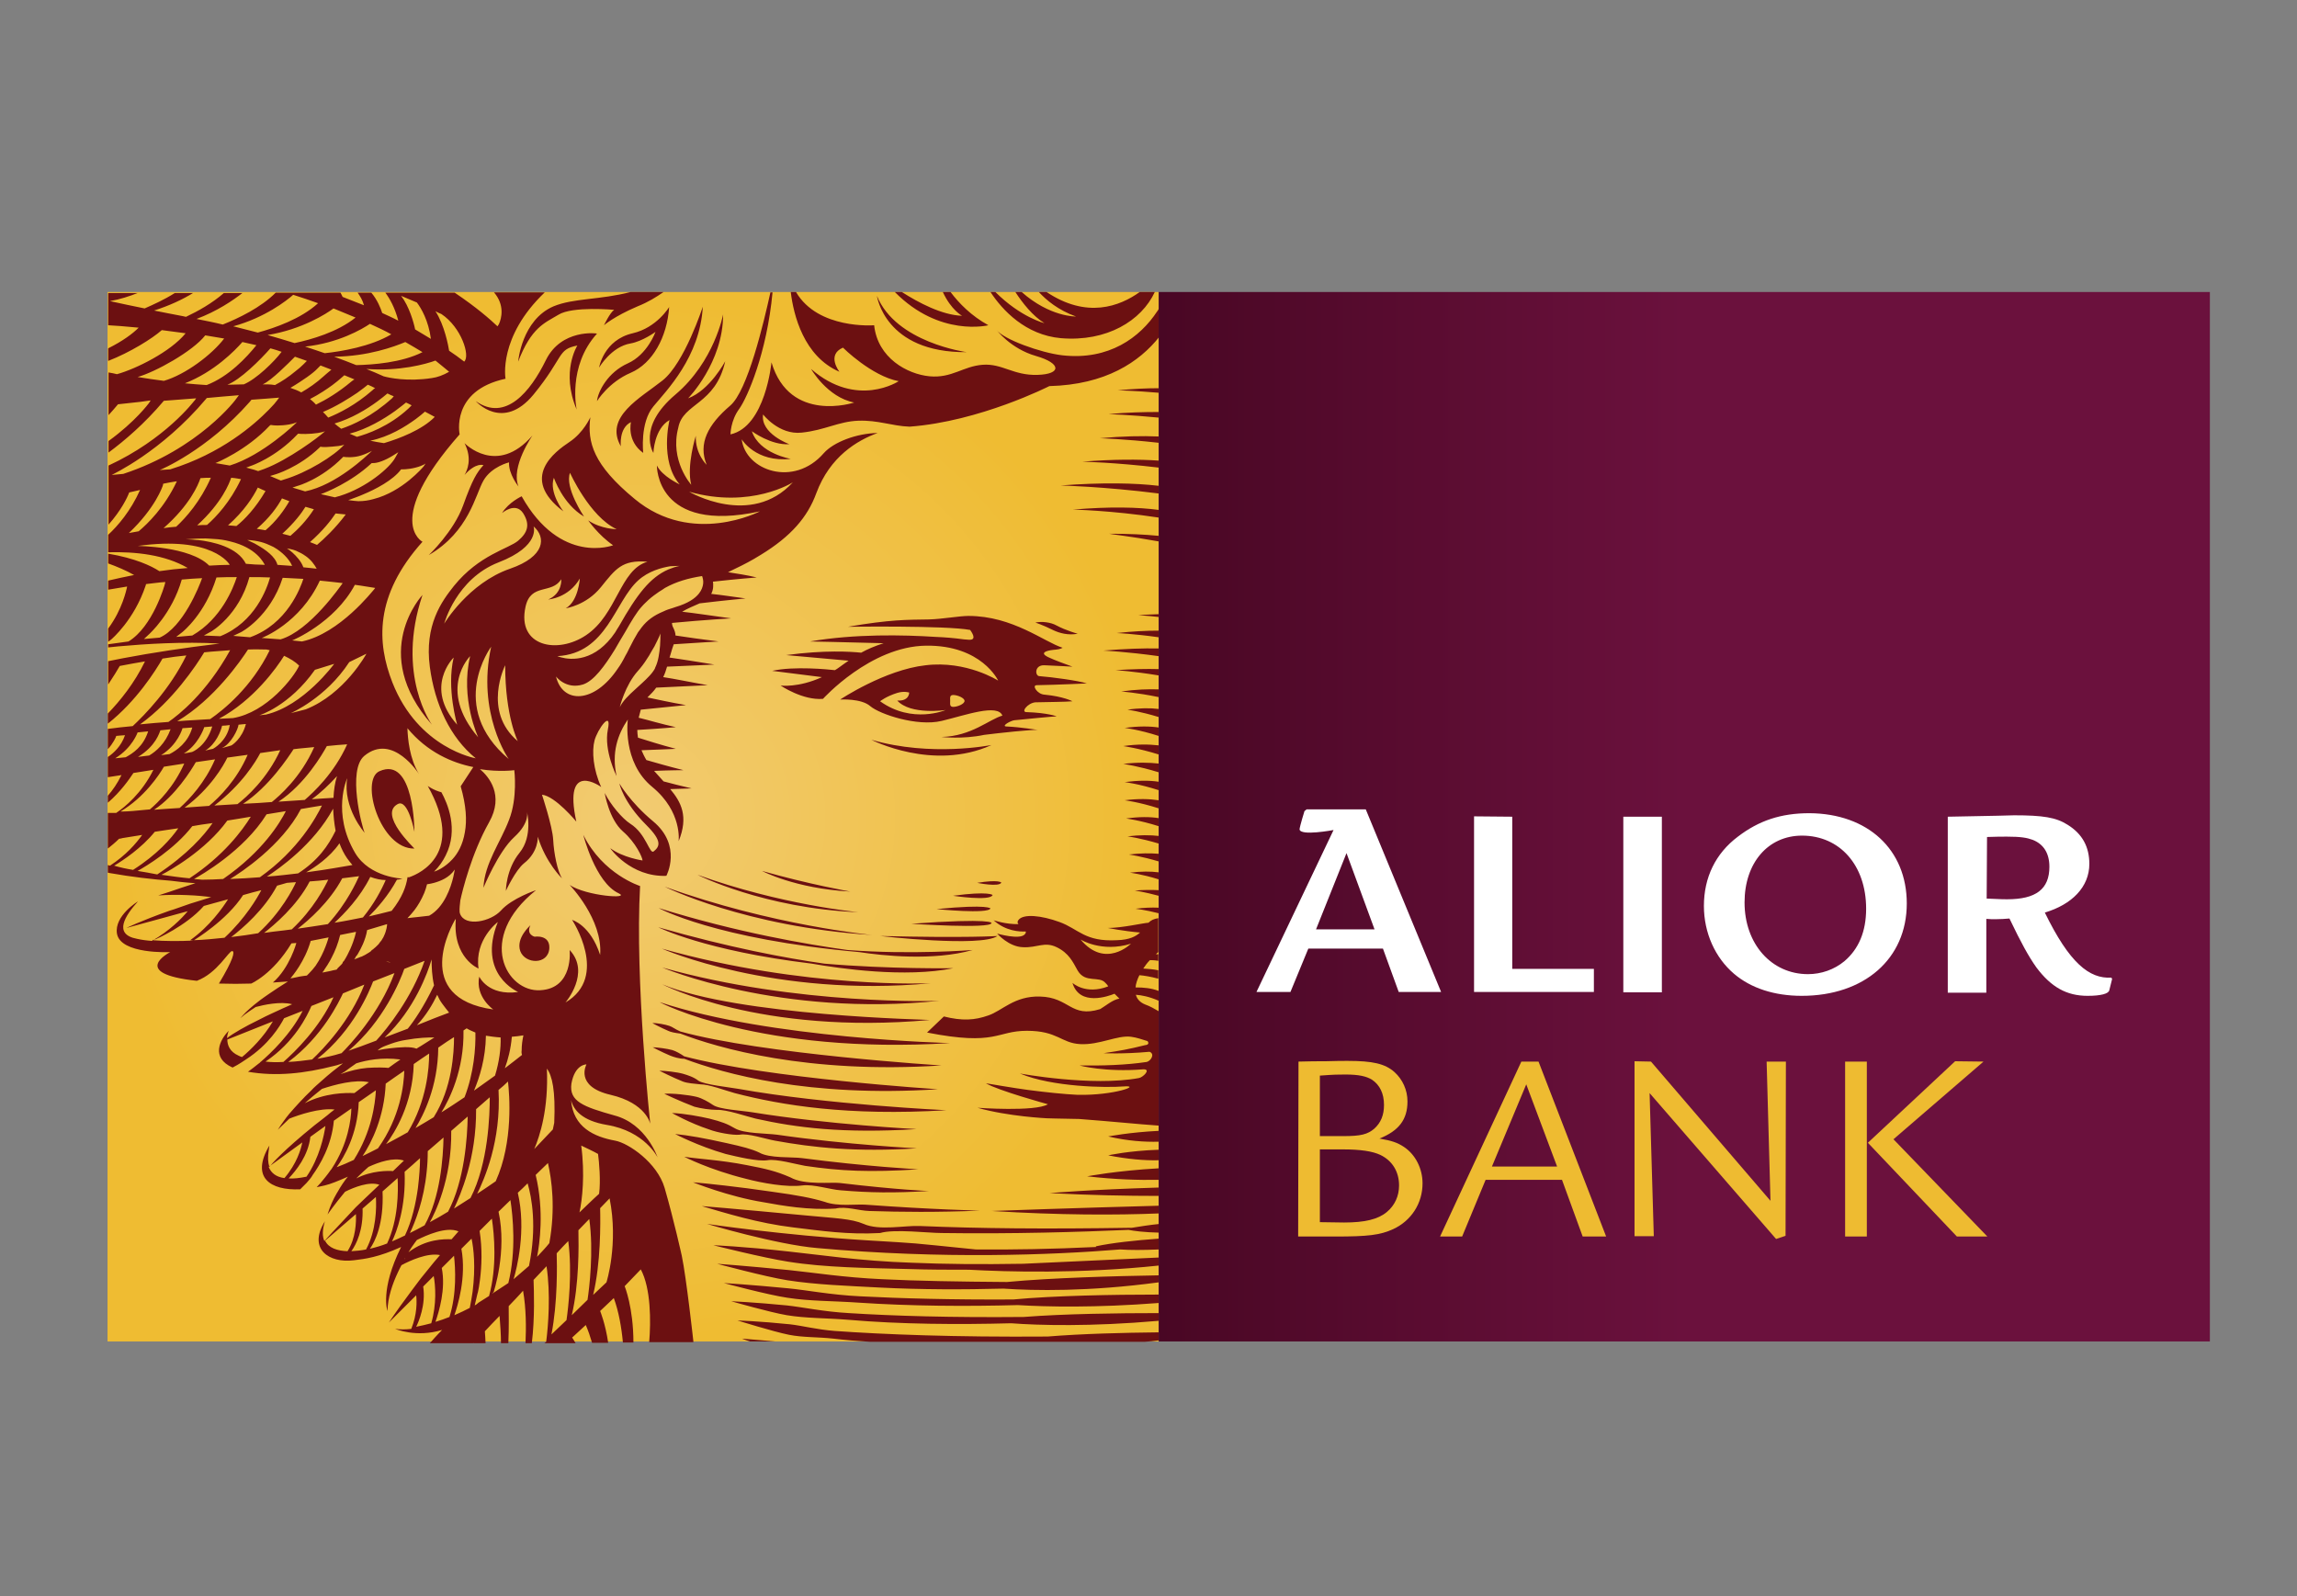
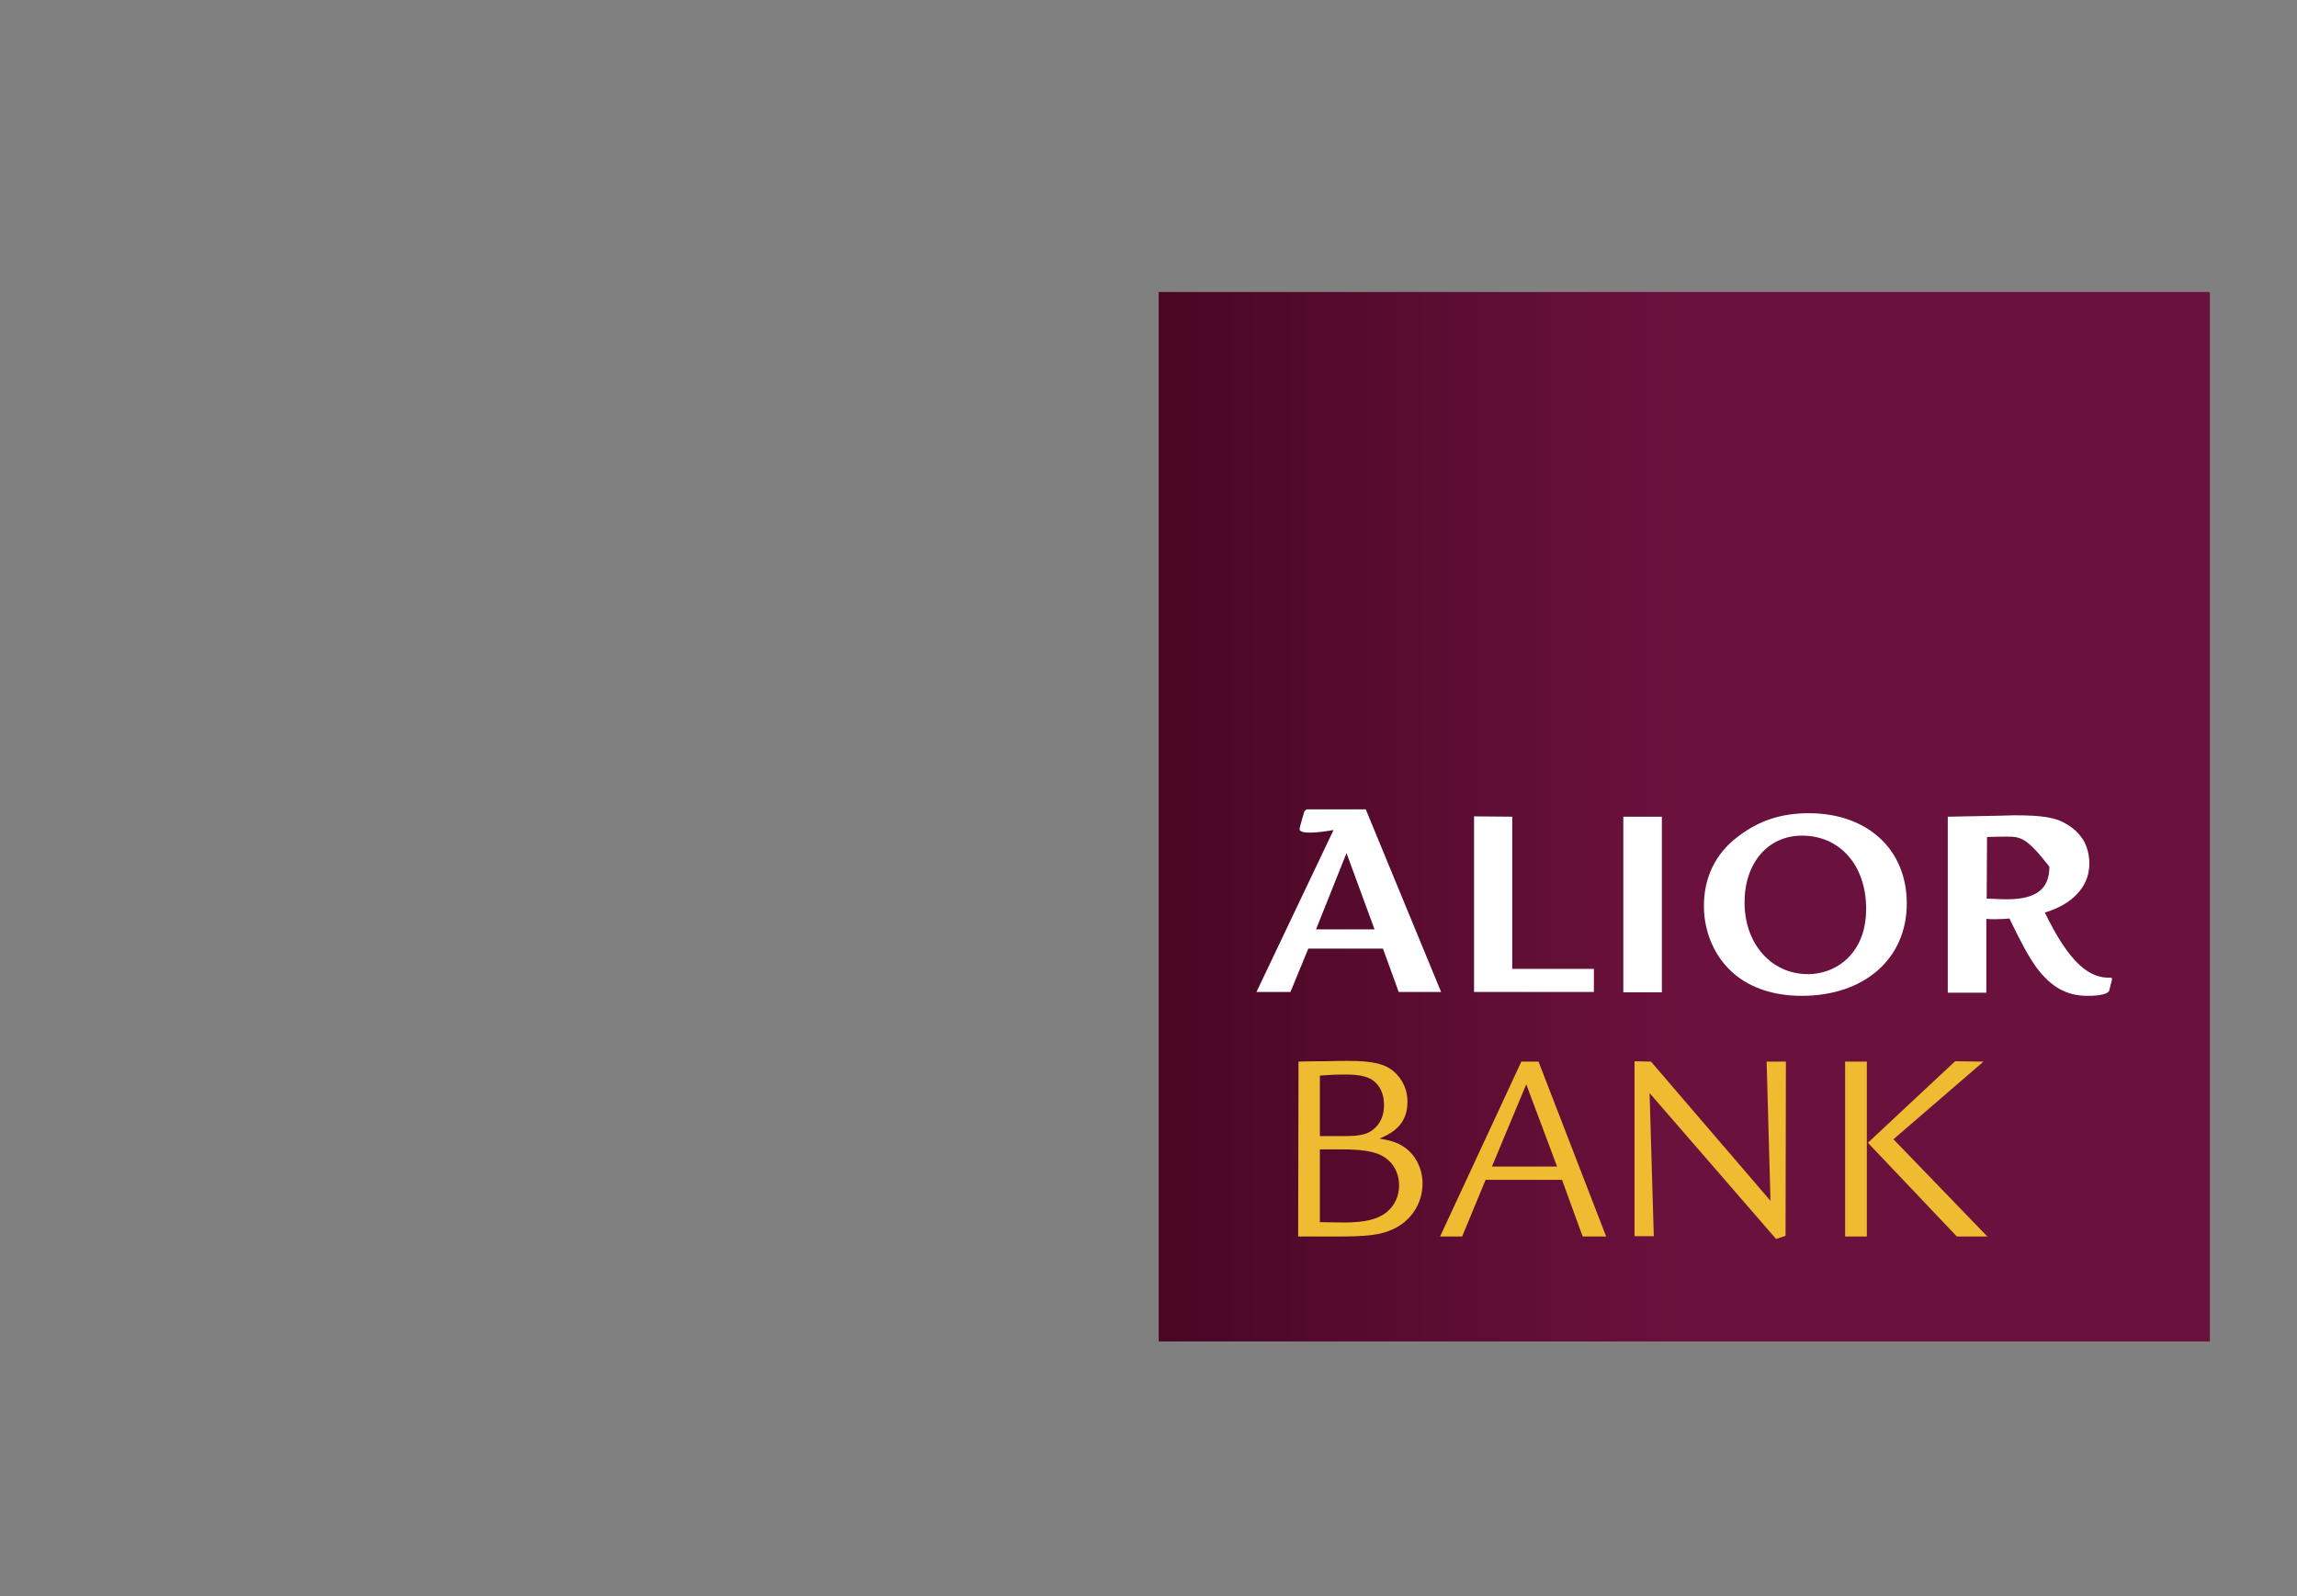
<svg xmlns="http://www.w3.org/2000/svg" width="59" height="41" viewBox="0 0 59 41" fill="none">
  <rect x="0" y="0" width="59" height="41" fill="#808080" stroke="none" />
-   <path d="M2.762 7.5H29.762V34.455H2.762V7.5Z" fill="url(#paint0_radial_17499_2698)" />
-   <path d="M22.381 19.001C22.381 19.001 23.965 19.819 25.468 19.136C25.459 19.136 23.92 19.45 22.381 19.001ZM24.478 23.008C24.478 23.008 25.432 23.152 25.495 22.99C25.504 22.99 25.405 22.882 24.478 23.008ZM25.099 22.676C25.099 22.676 25.675 22.793 25.72 22.667C25.711 22.667 25.657 22.586 25.099 22.676ZM21.841 22.9C21.841 22.9 20.77 22.712 19.573 22.37C19.573 22.37 20.41 22.82 21.841 22.9ZM17.476 26.548C18.439 26.917 20.734 27.59 24.181 27.366C24.181 27.366 19.582 27.078 17.476 26.494C17.332 26.431 17.278 26.378 17.197 26.351C17.098 26.315 16.855 26.27 16.756 26.279C16.756 26.279 16.99 26.404 17.161 26.476C17.233 26.512 17.341 26.53 17.476 26.548ZM22.399 24.015C22.399 24.015 19.825 23.772 17.071 22.774C17.071 22.774 19.141 23.808 22.399 24.015ZM22.048 23.43C22.048 23.43 20.05 23.242 17.917 22.469C17.908 22.469 19.627 23.332 22.048 23.43ZM24.406 26.791C24.406 26.791 19.789 26.683 16.945 25.74C16.945 25.749 19.537 27.096 24.406 26.791ZM23.911 25.254C23.911 25.254 20.698 25.407 16.999 24.365C16.999 24.365 19.879 25.632 23.911 25.254ZM17.008 24.85C17.008 24.85 20.032 26.135 24.136 25.704C24.136 25.713 20.473 25.829 17.008 24.85ZM21.175 24.751C20.176 24.608 18.727 24.338 16.909 23.817C16.909 23.817 18.097 24.419 20.851 24.751C21.562 24.877 23.254 25.12 24.487 24.868C24.487 24.868 22.849 24.895 21.175 24.751ZM17.008 25.281C17.008 25.281 19.519 26.593 23.884 26.198C23.884 26.189 18.961 26.099 17.008 25.281ZM17.575 27.195C18.592 27.573 20.752 28.192 24.091 27.977C24.091 27.977 19.717 27.698 17.575 27.132C17.485 27.069 17.359 26.997 17.269 26.971C17.143 26.935 16.864 26.899 16.765 26.899C16.765 26.899 16.999 27.024 17.215 27.114C17.305 27.15 17.449 27.195 17.575 27.195ZM22.606 24.041C22.606 24.041 25.198 24.338 25.621 24.041C25.621 24.041 24.856 24.095 22.606 24.041ZM24.055 23.35C24.055 23.35 25.387 23.484 25.441 23.332C25.441 23.341 25.423 23.215 24.055 23.35ZM10.213 20.654C10.483 20.501 10.645 21.364 10.645 21.364C10.645 21.364 10.645 19.405 9.745 19.809C9.241 20.034 9.763 21.813 10.645 21.795C10.645 21.786 9.718 20.924 10.213 20.654ZM25.468 23.709C25.468 23.709 25.522 23.574 23.407 23.727C23.407 23.727 25.441 23.862 25.468 23.709ZM21.769 24.401C20.734 24.257 18.934 23.952 16.918 23.323C16.918 23.323 18.358 24.122 22.075 24.455C22.66 24.545 23.965 24.688 24.982 24.401C24.973 24.401 23.425 24.527 21.769 24.401ZM23.416 32.433C22.084 32.389 21.04 32.227 20.266 32.146C19.06 32.011 18.322 31.984 18.322 31.984C18.322 31.984 19.609 32.308 20.248 32.407C21.202 32.559 22.273 32.568 23.344 32.595C23.857 32.613 24.379 32.613 24.892 32.613C25.873 32.667 27.727 32.721 29.77 32.505V32.299L26.278 32.46C25.207 32.478 24.253 32.469 23.416 32.433ZM22.651 32.856C21.67 32.811 20.878 32.685 20.266 32.622C19.177 32.514 18.421 32.46 18.421 32.46C18.421 32.46 19.654 32.793 20.221 32.883C20.959 32.999 21.769 33.026 22.606 33.071C23.659 33.125 24.748 33.125 25.774 33.098C26.557 33.152 27.961 33.179 29.761 32.937V32.757C28.663 32.775 27.007 32.82 25.864 32.928C24.622 32.919 23.551 32.901 22.651 32.856ZM21.436 34.185C20.986 34.15 20.608 34.051 20.293 34.015C19.51 33.934 18.943 33.916 18.943 33.916C18.943 33.916 19.861 34.203 20.266 34.284C20.626 34.356 21.013 34.338 21.409 34.383C21.715 34.419 22.03 34.446 22.345 34.464H29.401C29.518 34.455 29.635 34.446 29.761 34.428V34.221C28.888 34.23 27.781 34.257 26.908 34.329C24.514 34.347 22.696 34.275 21.436 34.185ZM13.363 24.428C13.489 24.769 14.083 24.787 14.11 24.356C14.128 23.997 13.732 24.059 13.732 24.059C13.732 24.059 13.507 24.006 13.624 23.763C13.624 23.772 13.246 24.086 13.363 24.428ZM22.102 33.296C21.337 33.26 20.716 33.134 20.23 33.089C19.303 32.999 18.592 32.955 18.592 32.955C18.592 32.955 19.726 33.26 20.221 33.332C20.788 33.422 21.409 33.413 22.048 33.458C23.389 33.548 24.829 33.557 26.143 33.521C26.881 33.566 28.141 33.593 29.761 33.467V33.251C28.582 33.251 27.079 33.278 26.026 33.377C24.442 33.386 23.146 33.35 22.102 33.296ZM19.267 34.455H19.924C19.411 34.41 19.06 34.383 19.06 34.383C19.06 34.383 19.141 34.419 19.267 34.455ZM24.829 9.045C24.829 9.045 23.011 8.803 22.525 7.599C22.525 7.599 22.723 9.063 24.829 9.045ZM21.805 33.727C21.157 33.691 20.626 33.575 20.212 33.53C19.393 33.449 18.781 33.422 18.781 33.422C18.781 33.422 19.78 33.709 20.212 33.781C20.698 33.862 21.229 33.853 21.778 33.898C23.128 34.015 24.613 34.024 25.972 33.988C26.683 34.042 28.015 34.078 29.761 33.925V33.727C28.717 33.727 27.34 33.745 26.296 33.826C24.424 33.844 22.939 33.799 21.805 33.727ZM23.632 31.49C23.236 31.472 22.588 31.616 22.183 31.436C21.868 31.301 21.463 31.292 20.725 31.221C18.718 31.032 18.025 30.978 18.025 30.978C18.637 31.158 19.474 31.418 20.374 31.526C21.121 31.616 21.778 31.715 22.606 31.67C22.966 31.562 23.857 31.67 24.181 31.67C25.999 31.697 27.745 31.643 28.987 31.589C29.122 31.616 29.383 31.652 29.788 31.661V31.436C29.527 31.463 29.293 31.499 29.077 31.535C26.818 31.571 25.144 31.553 23.632 31.49ZM27.682 16.278C27.682 16.278 27.385 16.198 27.133 16.063C26.989 15.982 26.755 15.955 26.593 15.991C26.593 15.991 26.773 16.045 27.061 16.189C27.214 16.26 27.43 16.323 27.682 16.278ZM28.456 23.835C28.456 23.835 28.861 23.916 29.284 23.952C29.176 24.05 29.014 24.14 28.69 24.149C27.862 24.194 27.709 23.862 27.214 23.682C26.746 23.511 26.287 23.466 26.161 23.628C26.125 23.673 26.134 23.709 26.161 23.736C25.837 23.745 25.522 23.637 25.522 23.637C25.828 23.916 26.188 23.934 26.35 23.925C26.35 23.943 26.35 23.97 26.323 23.997C26.197 24.149 25.612 23.979 25.612 23.979C25.612 23.979 25.909 24.32 26.278 24.329C26.647 24.347 26.827 24.176 27.142 24.329C27.457 24.482 27.556 24.706 27.682 24.931C27.88 25.263 28.231 25.057 28.393 25.245C28.42 25.272 28.447 25.299 28.465 25.335C27.88 25.56 27.547 25.245 27.547 25.245C27.727 25.856 28.474 25.587 28.627 25.524C28.699 25.596 28.753 25.65 28.753 25.65C28.591 25.668 28.384 25.847 28.258 25.919C27.502 26.153 27.475 25.614 26.71 25.596C26.053 25.578 25.738 25.964 25.387 26.081C25.036 26.207 24.712 26.225 24.244 26.108L23.812 26.521C25.603 26.872 25.585 26.476 26.377 26.476C27.169 26.476 27.25 26.791 27.745 26.818C28.24 26.845 28.699 26.584 29.05 26.629C29.194 26.647 29.347 26.701 29.491 26.746H29.473C29.5 26.764 29.527 26.836 29.41 26.845C28.978 26.953 28.771 26.988 28.348 27.051C28.348 27.051 28.834 27.078 29.527 27.015C29.671 27.069 29.563 27.249 29.455 27.276C28.924 27.357 28.303 27.375 27.727 27.366C27.727 27.366 28.375 27.546 29.374 27.465C29.572 27.465 29.356 27.671 29.257 27.689C28.042 27.914 26.197 27.573 26.197 27.573C27.034 27.923 28.42 27.941 28.861 27.905C29.338 27.869 28.627 28.139 27.682 28.121C27.322 28.103 26.89 28.058 26.404 27.995C26.062 27.95 25.324 27.824 25.324 27.824C25.639 28.013 26.917 28.363 26.917 28.363C26.584 28.561 25.108 28.453 25.108 28.453C25.9 28.678 26.89 28.723 26.89 28.723C26.89 28.723 27.16 28.732 27.718 28.741C28.546 28.803 29.23 28.875 29.761 28.911V25.973C29.653 25.91 29.545 25.847 29.419 25.802C29.284 25.749 29.203 25.659 29.176 25.551C29.311 25.56 29.518 25.596 29.761 25.704V25.452C29.572 25.38 29.383 25.362 29.167 25.362C29.176 25.263 29.212 25.156 29.266 25.048C29.383 25.057 29.554 25.084 29.752 25.138V24.922C29.626 24.895 29.5 24.886 29.365 24.877C29.419 24.796 29.473 24.724 29.536 24.661C29.581 24.661 29.653 24.661 29.752 24.679V24.509C29.734 24.509 29.707 24.509 29.689 24.509C29.707 24.491 29.734 24.473 29.752 24.455V23.583C29.635 23.601 29.563 23.637 29.5 23.7C29.356 23.709 28.816 23.835 28.456 23.835ZM27.754 24.131C27.754 24.131 28.294 24.473 29.05 24.239C29.05 24.239 28.393 24.895 27.754 24.131ZM19.708 29.801C19.933 29.756 20.464 29.909 20.68 29.945C21.589 30.079 22.336 30.115 23.587 30.034C23.587 30.034 22.255 29.963 20.608 29.747C20.347 29.711 19.762 29.756 19.501 29.603C19.312 29.513 19.069 29.45 18.664 29.361C18.097 29.235 17.701 29.163 17.341 29.127C17.341 29.127 17.917 29.432 18.637 29.639C18.934 29.711 19.465 29.837 19.708 29.801ZM18.997 29.145C19.204 29.1 19.654 29.253 19.906 29.298C20.887 29.477 21.985 29.594 23.551 29.495C23.551 29.495 21.76 29.405 19.96 29.145C19.69 29.109 19.114 29.118 18.88 28.983C18.682 28.866 18.538 28.812 18.223 28.732C17.989 28.678 17.566 28.597 17.26 28.588C17.26 28.588 17.719 28.848 18.214 29.01C18.421 29.091 18.826 29.163 18.997 29.145ZM18.412 28.507C18.673 28.498 19.15 28.669 19.411 28.732C20.455 28.965 21.652 29.118 23.542 29.001C23.542 29.001 21.265 28.884 19.33 28.57C19.06 28.525 18.484 28.498 18.313 28.381C18.196 28.3 18.034 28.21 17.899 28.174C17.683 28.121 17.26 28.076 17.062 28.094C17.062 28.094 17.476 28.291 17.836 28.426C17.998 28.471 18.25 28.507 18.412 28.507ZM20.608 30.448C20.905 30.412 21.328 30.556 21.598 30.573C22.336 30.636 22.948 30.645 23.857 30.591C23.857 30.591 23.092 30.565 21.571 30.385C21.373 30.358 20.662 30.448 20.302 30.241C19.933 30.079 19.654 30.017 19.186 29.927C18.502 29.792 17.899 29.765 17.575 29.711C17.575 29.711 18.214 30.043 19.159 30.277C19.564 30.385 20.212 30.502 20.608 30.448ZM21.463 31.041C21.733 30.978 22.048 31.095 22.327 31.104C23.137 31.131 24.073 31.14 25.171 31.095C25.171 31.095 23.947 31.068 22.228 30.942C21.994 30.924 21.526 30.996 21.184 30.87C20.86 30.771 20.482 30.699 19.834 30.61C18.979 30.484 18.133 30.394 17.8 30.367C17.8 30.367 18.709 30.735 19.609 30.879C20.104 30.969 20.761 31.086 21.463 31.041ZM29.761 30.717V30.502C27.961 30.556 26.962 30.645 26.962 30.645C28.015 30.699 28.951 30.717 29.761 30.717ZM17.989 27.851C18.214 27.851 18.61 28.004 18.871 28.076C20.077 28.39 21.778 28.669 24.307 28.516C24.307 28.516 21.229 28.372 18.97 27.968C18.709 27.923 18.106 27.86 17.944 27.761C17.818 27.662 17.665 27.617 17.548 27.581C17.395 27.537 17.08 27.501 16.936 27.501C16.936 27.501 17.269 27.671 17.539 27.779C17.656 27.824 17.827 27.833 17.989 27.851ZM29.761 10.088V9.971C29.446 9.971 29.095 9.989 28.708 10.025C28.708 10.025 29.131 10.034 29.761 10.088ZM28.15 32.029C27.025 32.083 26.008 32.101 25.063 32.092C23.182 31.903 23.74 31.948 22.273 31.858C20.086 31.724 18.16 31.436 18.16 31.436C18.16 31.436 19.933 31.966 20.986 32.056C24.217 32.344 26.998 32.236 28.771 32.092C29.023 32.11 29.356 32.11 29.77 32.092V31.814C29.158 31.858 28.573 31.921 28.15 32.011V32.029ZM21.445 17.213C21.292 17.195 20.392 17.105 19.834 17.231L21.112 17.392C20.5 17.671 20.05 17.608 20.05 17.608C20.05 17.608 20.617 17.994 21.139 17.95C21.139 17.95 22.354 16.602 23.785 16.584C25.216 16.566 25.639 17.482 25.639 17.482C25.639 17.482 24.829 16.961 23.776 17.087C22.723 17.204 21.58 17.968 21.58 17.968C21.58 17.968 22.12 17.932 22.354 18.138C22.597 18.345 23.56 18.668 24.19 18.516C24.793 18.372 25.63 18.066 25.747 18.381C25.414 18.471 24.955 18.911 24.181 18.929C24.181 18.929 24.73 18.992 25.279 18.875C25.63 18.83 26.548 18.731 26.656 18.749C26.656 18.749 26.233 18.677 25.846 18.659C25.711 18.65 25.963 18.507 26.062 18.498C26.062 18.498 26.062 18.498 26.071 18.498C26.341 18.471 26.971 18.408 27.142 18.399C27.142 18.399 26.908 18.309 26.377 18.291C26.206 18.3 26.395 18.057 26.593 18.039C26.89 18.03 27.385 18.03 27.547 18.012C27.547 18.012 27.313 17.887 26.827 17.842C26.647 17.833 26.494 17.599 26.629 17.599C27.142 17.59 27.916 17.554 27.916 17.554C27.7 17.482 27.025 17.392 26.692 17.366C26.584 17.357 26.566 17.078 26.827 17.087C27.061 17.096 27.547 17.123 27.547 17.123C27.349 17.051 27.097 16.961 26.926 16.88C26.683 16.764 26.89 16.71 27.052 16.692C27.16 16.683 27.232 16.674 27.295 16.638C26.827 16.494 26.017 15.82 24.874 15.82C24.649 15.82 24.199 15.901 23.866 15.91C23.308 15.919 22.867 15.91 21.778 16.099C21.778 16.099 24.298 16.063 24.919 16.18C25.009 16.305 25.072 16.449 24.874 16.431L24.757 16.422C24.496 16.386 24.262 16.368 24.037 16.359C23.2 16.305 21.958 16.278 20.806 16.476C20.806 16.476 21.724 16.494 22.696 16.521C22.471 16.593 22.282 16.674 22.12 16.764C21.85 16.737 21.193 16.692 20.194 16.826L21.796 16.97C21.715 17.024 21.643 17.078 21.58 17.123C21.517 17.168 21.481 17.195 21.445 17.213ZM22.606 18.012C22.606 18.012 22.759 17.887 23.047 17.797C23.227 17.743 23.353 17.788 23.353 17.788C23.353 17.788 23.362 18.012 23.047 17.994C23.389 18.372 24.289 18.237 24.289 18.237C24.289 18.237 23.434 18.605 22.606 18.012ZM24.487 18.156C24.388 18.156 24.406 18.084 24.406 18.003C24.406 17.923 24.388 17.851 24.487 17.851C24.586 17.851 24.775 17.923 24.775 18.003C24.775 18.084 24.586 18.156 24.487 18.156ZM27.556 13.089C27.556 13.089 28.528 13.107 29.77 13.295V13.098C29.23 13.026 28.51 13.008 27.556 13.089ZM28.96 18.228C28.96 18.228 29.293 18.273 29.761 18.417V18.21C29.545 18.183 29.275 18.183 28.96 18.228ZM17.116 22.496C17.116 22.496 17.53 21.723 16.774 21.094C16.189 20.609 15.91 20.124 15.91 20.124C15.91 20.124 16 20.591 16.603 21.193C17.017 21.607 16.945 21.741 16.792 21.867C16.684 21.957 16.603 21.418 16.189 21.157C15.982 21.023 15.685 20.672 15.532 20.367C15.532 20.367 15.64 21.04 16 21.355C16.333 21.642 16.504 22.029 16.504 22.101C16.504 22.101 16 22.029 15.676 21.786C15.667 21.786 16.198 22.532 17.116 22.496ZM29.761 31.167V30.969C27.691 31.023 25.477 31.104 25.477 31.104C27.223 31.212 28.654 31.212 29.761 31.167ZM29.761 13.906V13.763C29.392 13.727 28.978 13.709 28.492 13.709C28.492 13.718 29.014 13.771 29.761 13.906ZM29.761 16.368V16.198C29.446 16.198 29.095 16.215 28.681 16.26C28.69 16.26 29.122 16.278 29.761 16.368ZM28.852 19.163C28.852 19.163 29.239 19.216 29.761 19.378V19.145C29.518 19.118 29.221 19.109 28.852 19.163ZM28.888 20.088C28.888 20.088 29.257 20.133 29.761 20.295V20.079C29.527 20.043 29.239 20.043 28.888 20.088ZM28.888 18.695C28.888 18.695 29.257 18.74 29.761 18.902V18.686C29.527 18.65 29.239 18.65 28.888 18.695ZM11.932 11.382C12.139 11.795 11.995 12.091 11.932 12.199C12.229 11.867 12.418 11.948 12.418 11.948C12.247 12.136 12.139 12.307 11.896 12.981C11.653 13.655 11.014 14.257 11.014 14.257C12.049 13.655 12.211 12.702 12.418 12.343C12.625 11.983 13.075 11.876 13.075 11.876C13.057 12.172 13.318 12.496 13.318 12.496C13.111 11.992 13.678 11.184 13.678 11.184C12.76 12.244 11.932 11.382 11.932 11.382ZM14.02 9.252C13.624 10.061 12.985 10.842 12.22 10.303C12.22 10.303 12.913 11.094 13.705 10.133C14.497 9.162 14.308 8.974 14.83 8.875C14.83 8.875 14.398 9.549 14.812 10.519C14.812 10.519 14.569 9.414 15.334 8.569C15.334 8.56 14.416 8.443 14.02 9.252ZM18.052 7.877C18.052 7.877 17.584 9.324 17.017 9.773C16.45 10.223 15.514 10.708 15.946 11.462C15.946 11.462 15.892 10.995 16.207 10.842C16.207 10.842 16.09 11.328 16.522 11.633C16.522 11.633 16.432 10.86 16.783 10.438C17.116 10.034 17.98 9.171 18.052 7.877ZM29.725 7.994C29.284 8.668 28.483 9.261 27.286 9.126C26.737 9.063 25.765 8.713 25.594 8.47C25.594 8.47 25.954 8.956 26.611 9.144C27.268 9.333 27.268 9.611 26.647 9.629C26.026 9.647 25.747 9.333 25.243 9.369C24.739 9.405 24.451 9.719 23.875 9.665C23.308 9.611 22.543 9.198 22.453 8.354C22.453 8.354 21.013 8.47 20.446 7.5H20.311C20.383 8.093 20.644 9.153 21.562 9.549C21.562 9.549 21.22 9.117 21.652 8.929C21.652 8.929 22.381 9.656 23.083 9.791C23.083 9.791 22.012 10.501 20.833 9.477C20.833 9.477 21.247 10.204 21.94 10.339C21.94 10.339 20.284 10.887 19.816 9.306C19.816 9.306 19.663 10.959 18.763 11.157C18.763 11.157 18.763 10.806 18.988 10.501C19.195 10.213 19.699 9.063 19.843 7.509H19.789C19.618 8.282 19.204 10.043 18.754 10.42C18.187 10.905 17.926 11.39 18.151 11.939C18.151 11.939 17.854 11.66 17.872 11.193C17.872 11.193 17.629 11.966 17.755 12.451C17.755 12.451 17.197 11.831 17.422 10.986C17.539 10.348 18.376 10.402 18.628 9.279C18.628 9.279 18.232 10.025 17.674 10.231C17.674 10.231 18.574 9.315 18.574 8.075C18.574 8.075 18.349 9.288 17.35 10.133C16.351 10.977 16.783 11.633 16.783 11.633C16.783 11.633 16.801 11.013 17.197 10.789C17.197 10.789 16.936 11.84 17.458 12.442C17.458 12.442 17.008 12.235 16.873 11.957C16.873 11.957 16.837 13.718 19.519 13.134C19.519 13.134 17.782 14.041 16.306 12.819C15.235 11.939 15.082 11.355 15.163 10.717C15.163 10.717 14.992 11.112 14.623 11.355C14.263 11.597 13.327 12.271 14.47 13.134C14.47 13.134 14.092 12.648 14.227 12.271C14.227 12.271 14.452 12.945 15.001 13.268C15.001 13.268 14.497 12.523 14.641 12.145C14.641 12.145 15.145 13.268 15.838 13.592C15.838 13.592 15.442 13.592 15.109 13.367C15.109 13.367 15.37 13.745 15.748 14.005C15.748 14.005 14.398 14.526 13.399 12.747C13.399 12.747 13.066 12.9 12.895 13.178C12.895 13.178 13.237 12.882 13.435 13.178C13.624 13.475 13.552 13.682 13.309 13.888C13.066 14.095 12.31 14.248 11.662 15.047C11.347 15.443 10.897 16.054 11.041 17.132C11.167 18.084 11.563 18.947 12.22 19.477C12.22 19.477 10.744 19.226 10.078 17.527C9.682 16.512 9.61 15.299 10.852 13.915C10.852 13.915 9.835 13.394 11.806 11.157C11.806 11.157 11.563 10.034 12.985 9.728C12.985 9.728 12.787 8.659 13.993 7.509H12.688C12.967 7.832 12.886 8.174 12.814 8.327L12.778 8.381C12.589 8.201 12.229 7.886 11.68 7.518H9.898C10.006 7.662 10.141 7.895 10.231 8.237C10.096 8.165 9.952 8.102 9.817 8.039C9.781 7.922 9.691 7.698 9.538 7.518H9.187C9.25 7.608 9.313 7.707 9.349 7.841C9.169 7.77 8.989 7.698 8.8 7.626C8.791 7.608 8.773 7.563 8.746 7.518H7.081C6.694 7.904 6.127 8.174 5.722 8.336C5.506 8.282 5.272 8.237 5.047 8.192C5.578 7.994 5.983 7.716 6.226 7.527H5.749C5.452 7.788 5.083 7.994 4.777 8.138C4.75 8.129 4.723 8.129 4.696 8.12C4.444 8.075 4.192 8.021 3.958 7.976C4.354 7.85 4.696 7.689 4.957 7.527H4.489C4.219 7.698 3.94 7.823 3.715 7.922C3.4 7.859 3.112 7.797 2.824 7.734C3.085 7.689 3.328 7.608 3.535 7.527H2.779V8.354C2.941 8.363 3.211 8.381 3.562 8.416C3.409 8.569 3.157 8.758 2.779 8.947V9.27C3.337 9.054 3.913 8.695 4.156 8.479C4.345 8.506 4.552 8.533 4.768 8.56C4.381 9.036 3.49 9.477 3.004 9.611C2.932 9.594 2.86 9.576 2.788 9.567V10.663C2.869 10.573 2.95 10.483 3.031 10.384L3.607 10.321L3.868 10.285L3.859 10.303L3.823 10.357C3.814 10.366 3.481 10.825 2.788 11.328V11.624C3.211 11.31 3.715 10.878 4.201 10.303L4.21 10.294L5.038 10.231L5.002 10.285L4.984 10.303C4.975 10.312 4.246 11.283 2.788 11.957V13.475C3.112 13.107 3.265 12.792 3.319 12.648L3.598 12.585C3.355 13.125 3.031 13.502 2.779 13.736V14.185C3.49 14.167 4.237 14.248 4.822 14.589C4.579 14.607 4.336 14.634 4.093 14.67C3.886 14.535 3.472 14.338 2.779 14.221V14.472C3.004 14.553 3.238 14.652 3.445 14.769C3.22 14.814 3.004 14.859 2.779 14.913V15.146C2.941 15.119 3.103 15.092 3.265 15.065L3.256 15.11C3.247 15.137 3.148 15.649 2.779 16.144V16.485L2.86 16.422C2.869 16.413 3.445 15.928 3.742 15.038L3.751 15.002C3.922 14.985 4.084 14.958 4.246 14.949L4.237 14.993C4.228 15.038 3.922 16.099 3.301 16.476L2.779 16.548V16.629C2.878 16.62 2.968 16.611 3.04 16.602C3.733 16.539 4.723 16.476 5.641 16.53C4.741 16.638 3.913 16.764 3.157 16.907L2.797 16.979C2.788 16.979 2.788 16.979 2.779 16.979V17.581C2.914 17.375 3.022 17.204 3.076 17.105C3.301 17.06 3.517 17.024 3.724 16.988C3.454 17.545 3.085 18.003 2.77 18.327V18.587C3.499 18.012 3.994 17.231 4.174 16.916C4.39 16.88 4.597 16.853 4.786 16.835C4.363 17.707 3.706 18.372 3.409 18.65C3.193 18.668 2.977 18.695 2.77 18.722V19.243C2.914 19.082 2.977 18.938 2.986 18.902C3.004 18.902 3.148 18.884 3.211 18.884C3.112 19.172 2.914 19.342 2.788 19.432L2.77 19.441V19.962C2.887 19.944 3.004 19.926 3.121 19.908C3.013 20.124 2.896 20.295 2.77 20.438V20.618C3.103 20.331 3.319 20.016 3.427 19.854C3.598 19.828 3.769 19.8 3.94 19.773C3.643 20.375 3.202 20.735 2.986 20.879C2.923 20.879 2.851 20.879 2.77 20.879V21.795C2.86 21.723 2.959 21.642 3.058 21.544C3.085 21.544 3.112 21.535 3.148 21.526L3.652 21.445C3.499 21.66 3.238 21.966 2.824 22.235C2.806 22.227 2.788 22.227 2.77 22.218V22.415C2.788 22.415 2.797 22.424 2.815 22.424C3.373 22.523 3.922 22.586 4.39 22.622C4.534 22.64 4.741 22.667 5.02 22.685L4.66 22.802L4.345 22.909L4.066 22.999C4.318 22.981 4.57 22.981 4.786 22.99C5.065 22.999 5.299 23.026 5.425 23.044C5.344 23.071 5.263 23.089 5.191 23.116C4.975 23.179 4.786 23.242 4.615 23.305C4.516 23.341 4.435 23.368 4.345 23.395C3.589 23.664 3.247 23.835 3.247 23.835C3.445 23.781 4.075 23.61 4.822 23.404C4.66 23.601 4.354 23.907 3.904 24.167C3.769 24.158 3.634 24.14 3.517 24.113C2.896 23.997 3.22 23.511 3.544 23.152C3.544 23.152 2.932 23.52 3.004 23.979C3.094 24.518 4.372 24.455 4.372 24.455C4.372 24.455 3.292 25.003 5.056 25.192C5.587 24.994 5.875 24.419 5.965 24.428C6.037 24.437 6.001 24.634 5.623 25.263C5.92 25.272 6.19 25.272 6.451 25.263C6.451 25.263 7 25.03 7.486 24.23L7.612 24.221C7.612 24.221 7.441 24.859 7.009 25.236C7.144 25.227 7.27 25.218 7.396 25.209C7.207 25.326 7.045 25.434 6.901 25.533C6.82 25.587 6.748 25.641 6.685 25.686C6.46 25.856 6.316 25.991 6.244 26.072C6.199 26.126 6.172 26.153 6.172 26.153C6.199 26.126 6.244 26.099 6.28 26.063C6.361 26 6.46 25.937 6.568 25.865C6.766 25.811 7.207 25.713 7.504 25.794C7.333 25.865 7.171 25.946 7.009 26.018C6.883 26.072 6.766 26.135 6.658 26.189C6.289 26.369 5.992 26.539 5.83 26.665C5.839 26.557 5.875 26.476 5.875 26.476C5.65 26.701 5.407 27.168 5.974 27.42C6.028 27.393 6.145 27.33 6.316 27.213C6.901 26.836 7.189 26.36 7.297 26.153L7.774 25.964C7.468 26.566 6.955 27.051 6.694 27.276C6.685 27.276 6.685 27.285 6.676 27.294L6.64 27.321C6.55 27.393 6.424 27.492 6.37 27.528C7.099 27.653 7.819 27.573 8.593 27.375C8.629 27.366 8.674 27.357 8.719 27.339C8.746 27.33 8.782 27.321 8.809 27.312C8.656 27.429 8.458 27.581 8.251 27.77C8.161 27.851 8.071 27.923 7.99 28.013C7.801 28.192 7.612 28.399 7.432 28.606C7.378 28.669 7.333 28.732 7.288 28.794C7.234 28.866 7.18 28.947 7.135 29.019C7.135 29.019 7.243 28.911 7.432 28.732C7.684 28.633 8.215 28.453 8.593 28.498C8.53 28.543 8.467 28.597 8.413 28.642C8.296 28.732 8.188 28.822 8.08 28.902C7.27 29.558 6.991 29.882 6.919 29.971C6.883 29.864 6.874 29.72 6.901 29.558C6.91 29.513 6.91 29.468 6.919 29.424C6.433 30.241 6.937 30.582 7.711 30.547C7.747 30.511 7.801 30.457 7.873 30.385C7.918 30.331 7.972 30.277 8.017 30.205C8.017 30.196 8.026 30.196 8.026 30.187C8.215 29.927 8.521 29.415 8.575 28.785C8.728 28.678 8.881 28.57 9.025 28.471C9.016 28.75 8.944 29.378 8.521 30.017C8.512 30.026 8.512 30.034 8.503 30.043L8.494 30.052C8.449 30.115 8.404 30.178 8.359 30.232C8.269 30.349 8.188 30.439 8.134 30.493C8.206 30.475 8.278 30.466 8.341 30.448C8.494 30.412 8.692 30.331 8.935 30.223C8.845 30.331 8.755 30.466 8.674 30.61C8.665 30.628 8.656 30.636 8.647 30.654C8.557 30.807 8.476 30.987 8.413 31.194C8.413 31.194 8.593 30.933 8.863 30.61C9.097 30.493 9.484 30.34 9.745 30.43L9.376 30.78L9.142 31.005C9.142 31.005 9.142 31.005 9.133 31.014C9.079 31.077 8.512 31.67 8.332 31.876C8.278 31.76 8.278 31.598 8.341 31.382C8.341 31.373 8.341 31.364 8.35 31.355C8.341 31.364 8.341 31.382 8.332 31.391C7.918 32.074 8.44 32.451 9.088 32.37C9.385 32.335 9.727 32.29 10.303 32.029C9.754 33.134 9.952 33.673 9.952 33.673C9.961 33.323 10.078 32.981 10.222 32.676C10.249 32.613 10.285 32.55 10.312 32.496C10.528 32.38 10.978 32.173 11.302 32.236C11.248 32.299 11.203 32.353 11.149 32.416C11.032 32.559 10.915 32.703 10.807 32.838C10.735 32.937 10.663 33.026 10.591 33.125C10.375 33.413 10.168 33.7 9.988 33.97C9.988 33.97 10.267 33.691 10.69 33.269C10.708 33.422 10.717 33.754 10.564 34.132C10.42 34.15 10.276 34.15 10.15 34.132C10.15 34.132 10.69 34.365 11.356 34.159C11.356 34.159 11.212 34.302 11.041 34.5H12.166L12.175 34.491C12.175 34.491 12.175 34.491 12.175 34.5H12.472C12.463 34.374 12.463 34.266 12.454 34.194C12.58 34.06 12.706 33.925 12.832 33.799C12.85 34.033 12.868 34.275 12.868 34.5H13.057C13.075 34.096 13.066 33.745 13.066 33.548C13.192 33.413 13.318 33.287 13.435 33.152C13.516 33.611 13.516 34.105 13.498 34.5H13.66C13.741 33.835 13.714 33.152 13.705 32.874L14.038 32.523C14.146 33.233 14.083 34.051 14.029 34.464L13.984 34.5H14.785C14.731 34.401 14.695 34.356 14.695 34.356L15.046 34.033C15.109 34.176 15.163 34.338 15.208 34.491H15.622C15.55 33.997 15.415 33.673 15.415 33.673L15.766 33.341C15.892 33.682 15.964 34.096 16 34.482H16.27C16.27 33.584 16.045 33.035 16.045 33.035L16.459 32.604C16.72 33.089 16.72 33.943 16.675 34.473H17.809V34.446C17.809 34.446 17.629 32.811 17.512 32.254C17.512 32.254 17.314 31.355 17.071 30.511C16.882 29.864 16.144 29.361 15.802 29.298C15.262 29.199 14.722 28.956 14.668 28.255C14.731 28.507 14.947 28.785 15.586 28.893C16.567 29.055 16.891 29.729 16.891 29.729C16.891 29.729 16.603 28.866 15.784 28.651C14.983 28.426 14.614 28.291 14.677 27.833C14.767 27.33 15.064 27.339 15.064 27.339C15.064 27.339 14.749 27.905 15.685 28.121C16.603 28.336 16.702 28.866 16.702 28.866C16.702 28.866 16.306 25.174 16.441 22.757C16.441 22.757 15.487 22.46 14.983 21.445C14.983 21.445 15.289 22.667 15.892 22.945C16.216 23.098 15.064 23.017 14.632 22.73C14.632 22.73 15.487 23.61 15.415 24.527C15.163 23.754 14.695 23.628 14.695 23.628C14.695 23.628 15.658 25.084 14.524 25.749C14.524 25.749 15.181 24.985 14.632 24.401C14.632 24.401 14.74 25.389 13.876 25.434C13.012 25.488 12.22 24.104 13.768 22.864C13.768 22.864 13.147 23.071 12.868 23.386C12.607 23.673 11.941 23.817 11.815 23.466C11.815 23.457 11.815 23.448 11.806 23.439C11.806 23.43 11.806 23.43 11.806 23.422C11.797 23.332 11.815 23.224 11.824 23.125C11.878 22.873 12.112 21.921 12.562 21.121C12.958 20.421 12.553 19.944 12.328 19.756C12.832 19.836 13.21 19.782 13.21 19.782C13.21 19.782 13.3 20.492 13.075 21.058C12.859 21.633 12.445 22.172 12.418 22.802C12.418 22.802 12.796 21.876 13.21 21.499C13.624 21.121 13.534 20.843 13.534 20.843C13.534 20.843 13.696 21.472 13.345 21.903C12.994 22.334 12.994 22.882 12.994 22.882C12.994 22.882 13.237 22.352 13.462 22.172C13.84 21.876 13.813 21.49 13.813 21.49C14.02 22.164 14.434 22.559 14.434 22.559C14.317 22.37 14.227 21.921 14.209 21.57C14.191 21.22 13.921 20.412 13.921 20.412C14.263 20.447 14.803 21.103 14.803 21.103C14.452 19.495 15.442 20.214 15.442 20.214C15.235 19.765 15.199 19.288 15.271 19.019C15.343 18.74 15.721 18.21 15.613 18.74C15.505 19.279 15.838 19.935 15.838 19.935C15.703 19.333 15.865 18.866 16.126 18.48C16.126 18.48 15.973 19.576 16.756 20.214C17.53 20.852 17.431 21.607 17.431 21.607C17.692 20.969 17.494 20.6 17.215 20.268L17.764 20.25C17.485 20.187 17.251 20.124 17.044 20.07C16.963 19.98 16.882 19.89 16.801 19.8C17.242 19.782 17.557 19.782 17.557 19.782C17.161 19.684 16.855 19.594 16.603 19.522C16.549 19.432 16.513 19.351 16.477 19.27C16.981 19.252 17.359 19.234 17.359 19.234C16.954 19.127 16.648 19.028 16.387 18.947C16.378 18.884 16.369 18.812 16.369 18.749C16.99 18.713 17.359 18.677 17.359 18.677C16.981 18.596 16.666 18.498 16.405 18.435C16.423 18.363 16.441 18.291 16.459 18.228C17.098 18.165 17.62 18.111 17.62 18.111C17.206 18.039 16.891 17.968 16.63 17.914C16.72 17.824 16.801 17.743 16.855 17.662C17.566 17.626 18.178 17.599 18.178 17.599C17.71 17.518 17.341 17.437 17.035 17.392C17.08 17.303 17.107 17.213 17.134 17.123C17.8 17.096 18.349 17.069 18.349 17.069C17.863 16.988 17.494 16.934 17.197 16.889C17.206 16.871 17.206 16.853 17.215 16.835C17.251 16.71 17.278 16.62 17.305 16.548C17.98 16.503 18.457 16.476 18.457 16.476C18.016 16.422 17.656 16.368 17.35 16.323C17.35 16.26 17.332 16.198 17.278 16.09C17.269 16.063 17.26 16.036 17.26 16C18.115 15.919 18.781 15.883 18.781 15.883C18.25 15.811 17.845 15.748 17.521 15.712C17.656 15.631 17.827 15.56 17.971 15.497C18.646 15.416 19.15 15.371 19.15 15.371C18.817 15.326 18.529 15.281 18.268 15.254C18.331 15.137 18.322 15.011 18.313 14.94C18.961 14.868 19.438 14.832 19.438 14.832C19.177 14.769 18.925 14.733 18.7 14.697C18.943 14.58 19.168 14.472 19.366 14.356C19.429 14.32 19.483 14.284 19.546 14.248C20.311 13.78 20.743 13.286 20.968 12.666C21.319 11.723 22.021 11.31 22.543 11.121C22.003 11.13 21.409 11.355 21.157 11.642C20.392 12.523 19.15 12.091 19.051 11.283C19.051 11.283 19.411 11.885 20.311 11.786C20.311 11.786 19.501 11.651 19.312 11.076C19.312 11.076 19.807 11.444 20.275 11.409C20.275 11.409 19.528 11.139 19.6 10.645C19.6 10.645 20.005 11.175 20.59 11.112C21.193 11.049 21.535 10.825 22.048 10.806C22.561 10.789 22.903 10.941 23.362 10.959C25.171 10.825 26.953 9.917 26.953 9.917C28.402 9.881 29.266 9.297 29.779 8.65V7.904C29.752 7.949 29.743 7.976 29.725 7.994ZM6.217 27.15C6.19 27.141 6.154 27.132 6.127 27.114C5.902 27.015 5.839 26.845 5.839 26.701L7.009 26.234C6.775 26.638 6.433 26.971 6.217 27.15ZM6.901 29.971C7.189 29.765 7.477 29.549 7.765 29.343C7.729 29.522 7.621 29.891 7.306 30.259C7.099 30.232 6.964 30.133 6.901 29.971ZM7.873 30.223C7.693 30.259 7.549 30.277 7.414 30.268C7.603 30.07 7.918 29.684 7.972 29.199C8.098 29.109 8.233 29.01 8.359 28.92C8.323 29.172 8.206 29.738 7.873 30.223ZM15.577 32.937L15.235 33.26C15.433 32.442 15.424 31.418 15.415 31.032L15.658 30.78C15.892 31.957 15.577 32.937 15.577 32.937ZM14.929 29.424C15.073 29.495 15.217 29.558 15.361 29.639C15.388 29.837 15.433 30.331 15.388 30.663C15.217 30.816 15.055 30.978 14.884 31.14C14.956 30.816 15.028 30.16 14.929 29.424ZM14.857 31.598L15.136 31.31C15.253 32.137 15.136 33.098 15.091 33.386L14.686 33.781C14.875 32.99 14.866 32.011 14.857 31.598ZM10.879 11.983C10.87 11.992 10.339 12.63 9.592 12.819C9.466 12.855 9.34 12.873 9.205 12.873L9.097 12.864L8.944 12.846C8.944 12.846 9.025 12.819 9.142 12.774C9.196 12.756 9.259 12.729 9.322 12.702C9.646 12.568 10.096 12.334 10.303 12.055C10.303 12.055 10.465 12.064 10.672 12.011C10.879 11.957 10.933 11.903 10.933 11.903L10.879 11.983ZM7.855 18.219L7.468 18.318C7.468 18.318 8.368 17.932 8.971 17.006L9.412 16.791C9.412 16.791 8.854 17.824 7.855 18.219ZM9.34 19.073L9.331 19.082L9.34 19.073ZM9.943 23.736C9.943 23.763 9.934 23.889 9.862 24.041C9.853 24.068 9.835 24.095 9.817 24.122C9.808 24.14 9.799 24.158 9.781 24.176C9.763 24.194 9.745 24.221 9.727 24.248L9.718 24.257C9.709 24.266 9.7 24.275 9.682 24.293C9.655 24.32 9.637 24.338 9.601 24.365L9.583 24.383C9.565 24.392 9.547 24.401 9.538 24.419C9.529 24.428 9.529 24.428 9.52 24.437C9.493 24.455 9.457 24.482 9.421 24.5C9.403 24.509 9.394 24.518 9.376 24.527C9.349 24.536 9.331 24.554 9.304 24.563C9.295 24.572 9.286 24.572 9.277 24.572C9.223 24.599 9.16 24.616 9.097 24.643L9.124 24.608C9.124 24.608 9.124 24.608 9.124 24.599L9.133 24.581C9.142 24.572 9.151 24.554 9.16 24.545L9.169 24.536C9.178 24.527 9.178 24.518 9.187 24.509C9.232 24.437 9.277 24.347 9.322 24.248C9.367 24.14 9.412 24.015 9.43 23.889L9.943 23.736ZM10.033 24.724C9.997 24.715 9.961 24.706 9.916 24.697C9.961 24.697 9.997 24.706 10.033 24.724ZM8.998 24.374C8.953 24.473 8.899 24.581 8.836 24.679L8.827 24.688L8.818 24.697C8.809 24.706 8.8 24.715 8.8 24.733C8.791 24.751 8.782 24.76 8.764 24.778C8.764 24.778 8.764 24.787 8.755 24.787C8.746 24.796 8.737 24.805 8.728 24.814C8.71 24.832 8.692 24.85 8.674 24.868C8.665 24.877 8.656 24.895 8.647 24.904L8.557 24.922L8.485 24.94L8.305 24.976H8.278C8.278 24.976 8.287 24.967 8.296 24.958L8.323 24.922L8.332 24.904L8.35 24.877C8.368 24.841 8.404 24.805 8.431 24.751C8.458 24.706 8.494 24.652 8.521 24.59C8.602 24.437 8.683 24.239 8.737 24.015L9.142 23.934C9.151 23.925 9.106 24.131 8.998 24.374ZM9.322 23.565C9.088 23.61 8.836 23.664 8.593 23.7C8.836 23.475 9.25 23.053 9.511 22.523C9.655 22.577 9.79 22.604 9.907 22.604C9.799 22.855 9.61 23.215 9.322 23.565ZM8.422 23.736C8.152 23.781 7.882 23.817 7.648 23.853C7.918 23.646 8.467 23.17 8.791 22.559C8.935 22.541 9.079 22.523 9.223 22.505C9.169 22.622 8.917 23.197 8.422 23.736ZM7.864 22.406C8.071 22.289 8.467 22.029 8.719 21.66C8.773 21.804 8.836 21.93 8.917 22.047C8.962 22.11 9.007 22.164 9.052 22.218C8.836 22.253 8.413 22.334 7.864 22.406ZM8.269 20.69C8.125 20.986 7.666 21.831 6.676 22.532C6.433 22.55 6.172 22.568 5.911 22.577C6.181 22.415 7.234 21.723 7.729 20.78C7.927 20.744 8.107 20.717 8.269 20.69ZM8.008 20.528C8.233 20.367 8.458 20.151 8.656 19.935C8.602 20.106 8.575 20.295 8.566 20.492C8.431 20.501 8.242 20.51 8.008 20.528ZM8.557 20.771C8.566 20.96 8.584 21.148 8.62 21.337C8.431 21.723 8.17 22.101 7.657 22.433C7.414 22.46 7.144 22.496 6.856 22.514C7.162 22.316 8.062 21.687 8.557 20.771ZM7.828 20.546L7.153 20.591C7.837 20.142 8.287 19.36 8.395 19.163C8.575 19.145 8.755 19.127 8.917 19.118C8.584 19.863 8.044 20.358 7.828 20.546ZM5.983 18.444C5.983 18.444 5.848 18.453 5.623 18.462C6.514 17.985 7.108 17.15 7.297 16.844C7.45 16.916 7.585 16.997 7.684 17.096C7.558 17.384 6.856 18.3 5.983 18.444ZM8.089 17.204L8.584 17.051C8.584 17.051 7.801 18.129 6.829 18.354L6.658 18.372C6.649 18.381 7.432 18.138 8.089 17.204ZM6.127 18.614C6.145 18.614 6.271 18.596 6.316 18.596C6.217 18.983 5.947 19.145 5.947 19.145C5.947 19.145 5.74 19.207 5.695 19.216C5.938 19.109 6.118 18.722 6.127 18.614ZM5.47 19.234C5.47 19.234 5.29 19.27 5.272 19.279C5.551 19.109 5.677 18.767 5.704 18.641C5.722 18.641 5.857 18.632 5.902 18.623C5.83 19.046 5.47 19.234 5.47 19.234ZM7.207 16.422L6.721 16.386C6.73 16.386 7.711 16.009 8.215 14.913C8.422 14.931 8.62 14.958 8.8 14.976L8.791 14.993C8.755 15.038 7.963 16.198 7.207 16.422ZM6.784 12.046C6.73 12.064 6.685 12.082 6.631 12.1L6.523 12.064L6.325 12.011L6.442 11.966C6.451 11.966 7.081 11.75 7.639 11.157L7.657 11.139C7.657 11.139 7.765 11.157 8.008 11.139C8.251 11.121 8.35 11.076 8.35 11.076C8.197 11.22 7.405 11.813 6.784 12.046ZM8.539 11.471C8.8 11.453 8.845 11.418 8.845 11.418C8.593 11.705 7.882 12.145 7.297 12.316C7.27 12.325 7.243 12.334 7.216 12.343L7.171 12.325L6.937 12.226L7.054 12.19C7.063 12.19 7.675 12.011 8.215 11.489L8.233 11.471C8.224 11.471 8.269 11.498 8.539 11.471ZM5.902 11.957L5.533 11.894C5.542 11.894 6.334 11.57 6.928 10.932L6.955 10.914C6.955 10.914 7.063 10.941 7.261 10.923C7.513 10.905 7.63 10.842 7.63 10.842C7.594 10.878 6.748 11.696 5.902 11.957ZM5.938 12.271C6.055 12.28 6.136 12.298 6.19 12.307C5.911 12.9 5.551 13.277 5.317 13.484C5.236 13.484 5.155 13.484 5.065 13.493C5.704 12.909 5.893 12.406 5.938 12.271ZM6.622 12.523C6.685 12.55 6.748 12.585 6.82 12.613C6.568 13.044 6.289 13.34 6.073 13.511C6.001 13.502 5.929 13.502 5.857 13.493C6.271 13.125 6.496 12.774 6.622 12.523ZM7.243 12.801C7.306 12.828 7.369 12.846 7.432 12.873C7.297 13.107 7.09 13.394 6.82 13.619C6.748 13.61 6.667 13.592 6.595 13.583C6.928 13.295 7.126 13.017 7.243 12.801ZM7.846 13.017C7.918 13.035 7.99 13.062 8.062 13.08C7.873 13.376 7.639 13.61 7.459 13.763C7.387 13.745 7.324 13.727 7.252 13.709C7.567 13.421 7.747 13.178 7.846 13.017ZM7.666 14.176C7.711 14.194 7.756 14.221 7.801 14.248C7.81 14.257 7.819 14.266 7.828 14.266C7.99 14.373 8.08 14.508 8.134 14.607C8.026 14.598 7.909 14.58 7.792 14.571C7.738 14.418 7.612 14.284 7.513 14.194C7.432 14.122 7.369 14.086 7.369 14.086C7.486 14.104 7.585 14.131 7.666 14.176ZM8.143 13.996C8.089 13.969 8.026 13.951 7.963 13.924C8.296 13.628 8.494 13.376 8.62 13.188C8.71 13.197 8.791 13.206 8.881 13.214C8.611 13.574 8.314 13.852 8.143 13.996ZM8.728 12.738C8.683 12.747 8.638 12.765 8.602 12.774L8.242 12.693C8.242 12.693 8.251 12.693 8.26 12.684C8.368 12.648 9.016 12.388 9.538 11.903L9.547 11.894H9.565C9.691 11.903 9.898 11.822 10.087 11.705L10.231 11.615L10.15 11.759C10.015 12.011 9.421 12.523 8.728 12.738ZM7.837 12.621L7.513 12.523L7.648 12.478C7.657 12.478 8.251 12.307 8.8 11.75L8.818 11.732C8.818 11.732 8.935 11.759 9.133 11.732C9.331 11.705 9.556 11.579 9.556 11.579C9.421 11.705 8.638 12.46 7.837 12.621ZM8.98 11.139C9.43 11.022 9.862 10.762 10.15 10.555C10.267 10.465 10.366 10.393 10.429 10.339C10.483 10.366 10.528 10.384 10.573 10.411C10.546 10.438 10.519 10.465 10.492 10.492C9.988 10.959 9.43 11.148 9.169 11.22C9.106 11.193 9.043 11.166 8.98 11.139ZM10.069 10.231C9.547 10.699 9.061 10.914 8.764 11.013C8.701 10.968 8.647 10.923 8.593 10.878C9.025 10.753 9.421 10.51 9.691 10.312C9.799 10.231 9.889 10.16 9.952 10.106C10.006 10.133 10.06 10.16 10.114 10.178L10.069 10.231ZM9.565 10.025C9.133 10.402 8.719 10.609 8.431 10.726C8.386 10.672 8.341 10.627 8.296 10.582C8.638 10.438 8.953 10.24 9.178 10.088C9.304 9.998 9.394 9.926 9.448 9.881C9.511 9.908 9.574 9.935 9.637 9.971C9.61 9.98 9.583 10.007 9.565 10.025ZM9.025 9.8C8.692 10.079 8.377 10.267 8.116 10.393C8.071 10.339 8.017 10.294 7.963 10.249C8.206 10.124 8.404 9.989 8.539 9.89C8.647 9.809 8.71 9.755 8.719 9.746L8.845 9.638C8.935 9.674 9.016 9.71 9.106 9.746C9.079 9.755 9.052 9.782 9.025 9.8ZM8.404 9.585C8.377 9.611 8.35 9.629 8.323 9.656C8.125 9.836 7.927 9.971 7.738 10.079C7.657 10.034 7.567 9.998 7.459 9.962C7.63 9.863 7.774 9.764 7.891 9.683C8.017 9.594 8.098 9.522 8.107 9.513L8.233 9.387C8.323 9.423 8.413 9.459 8.512 9.495L8.404 9.585ZM7.792 9.36C7.729 9.423 7.666 9.477 7.594 9.531C7.414 9.683 7.234 9.8 7.063 9.89C7 9.881 6.937 9.872 6.865 9.872C6.838 9.872 6.802 9.872 6.775 9.872H6.748C6.973 9.773 7.405 9.333 7.576 9.162C7.675 9.198 7.783 9.234 7.882 9.27L7.792 9.36ZM6.262 9.872C6.154 9.872 6.028 9.881 5.893 9.881H5.839C6.163 9.764 6.685 9.243 6.946 8.947C7.045 8.974 7.135 9.001 7.234 9.036C7.045 9.288 6.586 9.737 6.262 9.872ZM6.415 10.321C6.424 10.303 6.442 10.294 6.451 10.276L6.46 10.267L6.829 10.24L7.171 10.213L7.117 10.285C7.117 10.285 7.09 10.321 7.045 10.375C7.009 10.411 6.964 10.465 6.901 10.528C6.532 10.905 5.686 11.651 4.372 12.055L4.102 12.073C4.111 12.073 5.317 11.57 6.415 10.321ZM5.164 12.28C5.254 12.271 5.335 12.271 5.416 12.271C5.146 12.882 4.777 13.295 4.525 13.529C4.417 13.538 4.309 13.547 4.201 13.565C4.876 12.972 5.092 12.451 5.146 12.289C5.146 12.28 5.155 12.28 5.164 12.28ZM5.056 13.834C5.164 13.834 5.263 13.825 5.362 13.834C5.524 13.843 5.668 13.852 5.794 13.879C5.839 13.888 5.875 13.897 5.911 13.906C6.586 14.068 6.766 14.445 6.802 14.508C6.721 14.508 6.64 14.499 6.55 14.499L6.316 14.481C6.1 14.05 5.47 13.915 5.083 13.87H5.056C4.885 13.852 4.768 13.852 4.768 13.852C4.867 13.843 4.957 13.843 5.056 13.834ZM6.604 13.996L6.541 13.96C6.433 13.906 6.352 13.87 6.352 13.87C6.415 13.87 6.478 13.879 6.541 13.888C6.658 13.906 6.757 13.933 6.847 13.969C6.91 13.996 6.973 14.023 7.027 14.05C7.09 14.086 7.144 14.122 7.189 14.158C7.378 14.302 7.477 14.463 7.504 14.535C7.378 14.526 7.252 14.517 7.126 14.508C7.072 14.293 6.811 14.113 6.604 13.996ZM7.261 14.841C7.45 14.85 7.621 14.859 7.792 14.868C7.72 15.092 7.378 16.027 6.424 16.368L5.992 16.332L6.181 16.242C6.19 16.242 6.937 15.847 7.261 14.841ZM6.37 16.683C6.577 16.674 6.739 16.683 6.847 16.683L6.928 16.701C6.46 17.653 5.749 18.228 5.398 18.471C5.164 18.489 4.876 18.498 4.552 18.525C5.506 17.959 6.19 16.961 6.37 16.683ZM4.687 18.704L4.939 18.686C4.831 19.073 4.534 19.279 4.354 19.369L4.138 19.396C4.57 19.127 4.687 18.713 4.687 18.704ZM5.245 18.677L5.452 18.659C5.299 19.172 4.939 19.315 4.93 19.315C4.93 19.315 4.759 19.351 4.723 19.351C5.074 19.145 5.236 18.722 5.245 18.677ZM5.029 19.576L5.524 19.504C5.263 20.106 4.867 20.528 4.615 20.753C4.372 20.771 4.156 20.78 3.958 20.798C4.498 20.447 4.912 19.782 5.029 19.576ZM5.839 19.459L6.361 19.387C6.082 20.034 5.632 20.483 5.371 20.699C5.155 20.717 4.948 20.726 4.741 20.744C5.407 20.25 5.74 19.666 5.839 19.459ZM6.685 19.342L7.189 19.27H7.198C6.865 19.998 6.334 20.474 6.1 20.654L5.506 20.69C6.217 20.151 6.577 19.549 6.685 19.342ZM7.54 19.243L7.684 19.226L8.071 19.189C7.72 19.98 7.162 20.456 6.982 20.6C6.748 20.618 6.496 20.636 6.244 20.645C6.91 20.205 7.405 19.45 7.54 19.243ZM7.756 16.476L7.504 16.449C7.513 16.449 8.593 16 9.115 15.021C9.322 15.047 9.502 15.083 9.637 15.101L9.61 15.137C9.574 15.173 8.728 16.269 7.756 16.476ZM9.862 11.382C9.745 11.364 9.628 11.346 9.511 11.319C9.997 11.22 10.411 10.959 10.681 10.762C10.78 10.69 10.852 10.627 10.915 10.573L11.167 10.708C10.843 11.04 10.258 11.265 9.862 11.382ZM11.338 8.066C11.851 8.407 12.085 9.144 11.923 9.288C11.797 9.189 11.671 9.099 11.536 9.009C11.518 8.893 11.419 8.354 11.185 7.994C11.239 8.021 11.284 8.048 11.338 8.066ZM11.536 9.549C11.383 9.638 11.23 9.692 11.095 9.71C10.465 9.809 9.979 9.701 9.853 9.665C9.718 9.602 9.565 9.54 9.412 9.477C10.267 9.54 10.942 9.351 11.185 9.261C11.347 9.387 11.455 9.486 11.536 9.549ZM10.708 7.77C10.816 7.913 11.005 8.228 11.068 8.704C10.933 8.623 10.798 8.542 10.663 8.461C10.627 8.282 10.51 7.868 10.303 7.599C10.447 7.662 10.582 7.716 10.708 7.77ZM10.411 8.785C10.573 8.875 10.717 8.965 10.852 9.045C10.321 9.315 9.574 9.369 9.151 9.378C8.971 9.306 8.782 9.234 8.584 9.162C9.457 9.153 10.132 8.902 10.411 8.785ZM9.502 8.318C9.7 8.407 9.889 8.497 10.051 8.587C9.52 8.902 8.764 9.027 8.341 9.072C8.179 9.018 8.008 8.956 7.837 8.902C8.692 8.812 9.304 8.452 9.502 8.318ZM9.133 8.156C8.665 8.533 7.99 8.722 7.567 8.812C7.342 8.74 7.117 8.677 6.874 8.605C7.756 8.461 8.386 8.057 8.566 7.922C8.764 8.003 8.953 8.084 9.133 8.156ZM7.531 7.572C7.756 7.644 7.972 7.716 8.17 7.788C7.729 8.192 7.054 8.425 6.622 8.542C6.415 8.488 6.208 8.434 5.992 8.381C6.811 8.156 7.369 7.716 7.531 7.572ZM3.535 9.683C3.985 9.558 4.948 9.027 5.272 8.614C5.434 8.641 5.587 8.668 5.758 8.695C5.443 9.108 4.768 9.62 4.21 9.782C3.985 9.755 3.76 9.719 3.535 9.683ZM4.75 9.845C5.506 9.549 6.037 9.001 6.226 8.785C6.343 8.812 6.469 8.839 6.586 8.866C6.334 9.18 5.875 9.674 5.308 9.89C5.137 9.881 4.948 9.863 4.75 9.845ZM3.166 12.172L2.869 12.199C2.878 12.19 4.138 11.615 5.29 10.249L5.299 10.24L5.308 10.223L5.704 10.187L6.136 10.151L6.082 10.223C6.073 10.249 5.11 11.534 3.166 12.172ZM4.183 12.469L4.192 12.424C4.318 12.397 4.435 12.379 4.543 12.361C4.228 13.035 3.787 13.457 3.562 13.646C3.481 13.664 3.391 13.673 3.31 13.691C3.994 13.044 4.174 12.496 4.183 12.469ZM3.535 14.023C5.461 13.754 5.893 14.49 5.902 14.508C5.74 14.508 5.578 14.517 5.416 14.526H5.371C4.885 14.032 3.535 14.023 3.535 14.023ZM4.102 16.377L3.697 16.413L3.823 16.296C3.832 16.287 4.417 15.766 4.669 14.886C4.849 14.868 5.02 14.859 5.191 14.85C5.119 15.056 4.705 16.108 4.102 16.377ZM4.525 16.359L4.687 16.233C4.696 16.224 5.272 15.766 5.56 14.832C5.74 14.823 5.911 14.823 6.082 14.823C5.992 15.101 5.686 15.892 4.939 16.323L4.525 16.359ZM5.236 16.323L5.416 16.224C5.425 16.224 6.136 15.811 6.406 14.823C6.586 14.823 6.766 14.823 6.937 14.832C6.856 15.119 6.55 15.982 5.659 16.341L5.236 16.323ZM5.245 16.755C5.488 16.728 5.713 16.719 5.911 16.701C5.299 17.806 4.588 18.363 4.327 18.543C4.093 18.561 3.85 18.578 3.598 18.605C4.435 18.003 5.038 17.096 5.245 16.755ZM3.229 19.45L2.959 19.477C3.4 19.207 3.535 18.812 3.535 18.812L3.805 18.785C3.679 19.18 3.409 19.351 3.229 19.45ZM3.832 19.405L3.544 19.441C4.003 19.163 4.093 18.821 4.12 18.758L4.381 18.731C4.246 19.1 4.012 19.297 3.832 19.405ZM3.175 20.843C3.157 20.843 3.121 20.843 3.094 20.843C3.706 20.483 4.093 19.899 4.21 19.693C4.39 19.666 4.561 19.639 4.732 19.612C4.471 20.205 4.066 20.609 3.85 20.789C3.508 20.825 3.265 20.843 3.175 20.843ZM2.932 22.235C3.157 22.101 3.634 21.786 3.976 21.364C4.174 21.337 4.372 21.301 4.579 21.274C4.399 21.535 4.039 21.948 3.418 22.343C3.247 22.316 3.085 22.28 2.932 22.235ZM3.535 22.37C3.76 22.244 4.48 21.813 4.939 21.22C5.092 21.193 5.254 21.166 5.407 21.148H5.416L5.461 21.139C5.245 21.454 4.813 21.948 4.039 22.46C3.868 22.424 3.697 22.397 3.535 22.37ZM4.147 22.469C4.345 22.37 5.281 21.849 5.839 21.076C6.046 21.04 6.244 21.014 6.442 20.977C6.226 21.328 5.74 21.984 4.867 22.559C4.651 22.541 4.408 22.505 4.147 22.469ZM5.191 22.595L4.984 22.577C5.146 22.487 6.262 21.858 6.847 20.915C7.018 20.888 7.18 20.861 7.342 20.834C7.198 21.121 6.757 21.867 5.731 22.577C5.56 22.586 5.38 22.595 5.191 22.595ZM3.904 24.149L4.003 24.122C4.003 24.122 4.777 23.79 5.236 23.269C5.443 23.215 5.65 23.152 5.857 23.098C5.722 23.314 5.389 23.79 4.885 24.149L4.975 24.158C4.606 24.176 4.237 24.176 3.904 24.149ZM5.767 24.086C5.506 24.113 5.245 24.14 4.984 24.149C4.993 24.14 5.821 23.646 6.244 22.99C6.406 22.945 6.559 22.9 6.712 22.864C6.613 23.053 6.307 23.583 5.767 24.086ZM5.938 24.068C6.235 23.844 6.793 23.359 7.117 22.748C7.207 22.721 7.288 22.703 7.369 22.676C7.441 22.667 7.522 22.667 7.603 22.658C7.531 22.82 7.225 23.43 6.631 23.97C6.415 24.006 6.181 24.041 5.938 24.068ZM7.495 23.871C7.423 23.88 7.351 23.889 7.288 23.898C7.135 23.916 6.964 23.934 6.784 23.961C7.036 23.763 7.621 23.278 7.954 22.64C8.107 22.631 8.269 22.613 8.431 22.595C8.341 22.784 8.053 23.35 7.495 23.871ZM7.747 25.075L7.693 25.084L7.522 25.12L7.459 25.129L7.468 25.12C7.513 25.066 7.828 24.697 7.981 24.167L8.44 24.077C8.44 24.077 8.341 24.464 8.107 24.805C8.053 24.877 7.999 24.94 7.936 25.003C7.927 25.012 7.918 25.021 7.909 25.03C7.9 25.039 7.891 25.048 7.882 25.057L7.81 25.066L7.747 25.075ZM6.82 27.267C7.567 26.764 7.891 26.09 7.999 25.838L8.566 25.614C8.215 26.395 7.567 27.024 7.279 27.276C7.117 27.285 6.964 27.285 6.82 27.267ZM8.017 27.213C7.819 27.24 7.612 27.267 7.405 27.276C8.287 26.62 8.71 25.722 8.809 25.515L9.358 25.29C8.998 26.225 8.296 26.953 8.017 27.213ZM8.773 27.051C8.764 27.051 8.746 27.06 8.737 27.06C8.566 27.114 8.359 27.159 8.152 27.195C9.088 26.458 9.493 25.443 9.583 25.209L10.132 24.994C9.745 26.045 8.962 26.863 8.773 27.051ZM11.59 29.046L12.013 28.678C12.004 29.217 11.932 30.322 11.509 31.122C11.347 31.221 11.194 31.31 11.041 31.391C11.158 31.184 11.608 30.304 11.59 29.046ZM10.906 31.472C10.78 31.544 10.654 31.607 10.528 31.67C10.663 31.391 10.888 30.825 10.96 30.088C10.978 29.927 10.987 29.756 10.987 29.567C11.122 29.45 11.257 29.334 11.392 29.217C11.383 29.729 11.311 30.753 10.906 31.472ZM12.229 28.489L12.58 28.183C12.58 28.633 12.544 29.882 12.085 30.771C11.941 30.861 11.806 30.951 11.662 31.041C11.824 30.699 12.238 29.756 12.229 28.489ZM12.805 27.995C12.895 27.923 12.976 27.851 13.048 27.779C13.084 28.103 13.192 29.325 12.733 30.34C12.58 30.448 12.418 30.556 12.256 30.663C12.436 30.295 12.877 29.307 12.805 27.995ZM12.715 27.627C12.544 27.752 12.364 27.878 12.175 28.013C12.319 27.671 12.472 27.186 12.481 26.602C12.598 26.62 12.715 26.638 12.859 26.647C12.868 26.926 12.823 27.276 12.715 27.627ZM11.932 28.183C11.743 28.309 11.545 28.444 11.338 28.57C11.545 28.237 11.923 27.483 11.905 26.467C11.932 26.449 11.959 26.431 11.986 26.413C12.058 26.458 12.13 26.485 12.211 26.521C12.22 26.908 12.175 27.555 11.932 28.183ZM11.14 28.696C10.987 28.785 10.834 28.884 10.672 28.974C10.87 28.651 11.248 27.923 11.257 26.908C11.41 26.8 11.545 26.71 11.662 26.638C11.662 27.024 11.617 27.941 11.14 28.696ZM11.149 25.308C10.879 25.874 10.627 26.234 10.474 26.422C10.276 26.494 10.078 26.575 9.88 26.647C10.654 25.919 10.987 24.976 11.086 24.643C11.086 24.832 11.095 25.075 11.149 25.308ZM9.898 26.863C9.943 26.845 9.988 26.827 10.042 26.809C10.168 26.764 10.303 26.728 10.429 26.71C10.582 26.683 10.726 26.665 10.852 26.656C10.978 26.647 11.077 26.647 11.122 26.647H11.158L10.816 26.863L10.726 26.917L10.699 26.935C10.555 26.872 10.249 26.899 10.015 26.926C9.835 26.944 9.7 26.98 9.7 26.98C9.754 26.926 9.826 26.89 9.898 26.863ZM10.627 27.33C10.771 27.231 10.897 27.141 11.023 27.06C11.023 27.438 10.96 28.282 10.474 29.082C10.294 29.181 10.105 29.289 9.916 29.387C10.141 29.091 10.6 28.354 10.627 27.33ZM9.709 29.495C9.574 29.567 9.439 29.63 9.313 29.693C9.547 29.343 9.871 28.687 9.907 27.833C10.069 27.716 10.231 27.608 10.384 27.501C10.375 27.86 10.285 28.687 9.709 29.495ZM10.708 26.333C10.951 26.072 11.113 25.794 11.23 25.551C11.266 25.632 11.302 25.704 11.356 25.776C11.419 25.856 11.473 25.937 11.536 26.009C11.338 26.081 11.041 26.198 10.708 26.333ZM11.023 23.52L10.708 23.556L10.618 23.565L10.465 23.583C10.465 23.583 10.546 23.502 10.645 23.377C10.735 23.26 10.825 23.107 10.897 22.936C10.924 22.864 10.951 22.793 10.969 22.712C10.969 22.712 11.05 22.703 11.149 22.676C11.311 22.631 11.545 22.541 11.68 22.334C11.68 22.334 11.671 22.406 11.644 22.523C11.581 22.793 11.41 23.305 11.023 23.52ZM10.906 24.679C10.573 25.641 9.943 26.422 9.664 26.728C9.385 26.836 9.133 26.926 8.953 26.988C9.853 26.234 10.285 25.174 10.384 24.886L10.906 24.679ZM8.863 27.519C8.953 27.447 9.052 27.384 9.151 27.312C9.412 27.231 9.808 27.15 10.285 27.213C10.177 27.285 10.078 27.357 9.979 27.429C9.889 27.42 9.691 27.411 9.43 27.429C9.223 27.447 8.989 27.501 8.746 27.59L8.863 27.519ZM7.828 28.336C7.828 28.336 7.837 28.336 7.828 28.336C7.963 28.22 8.107 28.094 8.269 27.968C8.593 27.86 9.124 27.716 9.475 27.797C9.349 27.887 9.232 27.977 9.115 28.067C9.106 28.067 9.106 28.076 9.097 28.076C8.881 28.067 8.35 28.067 7.828 28.336ZM8.647 29.98C8.827 29.738 9.187 29.136 9.214 28.309C9.367 28.201 9.511 28.103 9.655 28.004C9.637 28.354 9.547 29.064 9.088 29.792C8.935 29.864 8.791 29.927 8.647 29.98ZM9.151 30.268C9.178 30.241 9.205 30.214 9.232 30.187C9.304 30.115 9.385 30.043 9.466 29.971C9.736 29.846 10.114 29.72 10.375 29.81L10.114 30.061L10.096 30.079C9.979 30.07 9.547 30.061 9.151 30.268ZM8.35 31.867C8.557 31.688 8.827 31.454 9.142 31.184C9.151 31.382 9.142 31.805 8.926 32.137C8.665 32.128 8.44 32.056 8.35 31.867ZM9.025 32.137C9.16 31.948 9.331 31.589 9.313 31.041L9.655 30.744C9.673 31.023 9.664 31.607 9.403 32.092C9.277 32.119 9.151 32.128 9.025 32.137ZM9.502 32.074C9.628 31.894 9.862 31.445 9.826 30.601C9.952 30.493 10.078 30.376 10.213 30.259C10.231 30.601 10.231 31.328 9.943 31.939C9.808 31.993 9.655 32.038 9.502 32.074ZM10.069 31.885C10.186 31.643 10.429 31.014 10.393 30.097C10.528 29.98 10.663 29.864 10.789 29.747C10.789 29.945 10.771 30.214 10.735 30.511C10.681 30.906 10.582 31.355 10.402 31.733C10.294 31.787 10.177 31.84 10.069 31.885ZM10.384 32.344C10.384 32.335 10.393 32.335 10.393 32.326C10.402 32.326 10.402 32.317 10.411 32.317L10.384 32.344ZM10.492 32.164C10.546 32.074 10.6 31.993 10.654 31.921L10.708 31.849C10.96 31.724 11.464 31.499 11.77 31.625C11.77 31.625 11.77 31.625 11.779 31.625L11.599 31.831C11.401 31.823 10.942 31.823 10.492 32.164ZM11.077 33.988C10.951 34.024 10.816 34.051 10.69 34.078C10.753 33.952 10.942 33.512 10.87 33.044L11.14 32.775C11.185 33.017 11.221 33.494 11.077 33.988ZM11.185 33.952C11.275 33.691 11.455 33.107 11.347 32.568C11.446 32.469 11.554 32.362 11.662 32.254C11.698 32.586 11.734 33.224 11.545 33.826C11.428 33.871 11.311 33.916 11.185 33.952ZM12.139 33.179C12.121 33.314 12.094 33.449 12.067 33.593C11.95 33.655 11.815 33.718 11.671 33.781C11.752 33.548 11.986 32.811 11.851 32.074C11.941 31.984 12.022 31.903 12.112 31.814C12.166 32.065 12.22 32.532 12.139 33.179ZM12.292 33.458L12.238 33.503C12.22 33.512 12.211 33.521 12.193 33.53C12.202 33.485 12.229 33.368 12.265 33.224L12.274 33.197C12.283 33.152 12.292 33.107 12.301 33.062C12.31 32.999 12.319 32.937 12.328 32.874C12.373 32.523 12.391 32.074 12.319 31.616C12.427 31.508 12.526 31.409 12.634 31.301C12.697 31.715 12.769 32.541 12.562 33.287L12.292 33.458ZM13.057 32.955L12.634 33.233L12.679 33.188C12.679 33.188 13.03 32.146 12.805 31.122C12.904 31.023 13.012 30.924 13.111 30.825C13.174 31.238 13.264 32.128 13.057 32.955ZM13.795 32.281C13.858 31.966 13.984 31.113 13.759 30.178C13.867 30.07 13.975 29.971 14.074 29.873C14.173 30.304 14.272 31.032 14.11 31.93C14.011 32.056 13.903 32.164 13.795 32.281ZM14.596 31.876C14.704 32.685 14.596 33.602 14.551 33.907L14.164 34.275C14.326 33.449 14.308 32.487 14.299 32.191C14.398 32.083 14.497 31.975 14.596 31.876ZM14.047 27.447C14.182 27.627 14.272 28.004 14.236 28.839C14.227 28.893 14.209 28.956 14.2 29.01L13.723 29.513C13.867 29.172 14.092 28.489 14.047 27.447ZM13.588 32.514L13.192 32.856C13.273 32.586 13.525 31.598 13.3 30.636C13.39 30.556 13.471 30.475 13.552 30.394C13.66 30.762 13.795 31.508 13.588 32.514ZM13.408 27.096C13.273 27.204 13.12 27.321 12.967 27.438C13.048 27.222 13.12 26.944 13.147 26.629C13.246 26.62 13.345 26.611 13.444 26.593C13.417 26.719 13.399 26.845 13.399 26.98C13.39 27.033 13.399 27.069 13.408 27.096ZM12.292 24.877C12.184 24.131 12.787 23.682 12.787 23.682C12.247 25.03 13.309 25.479 13.309 25.479C12.535 25.587 12.31 25.084 12.31 25.084C12.202 25.605 12.67 25.928 12.67 25.928C10.555 25.632 11.608 23.754 11.698 23.61H11.707C11.626 24.608 12.292 24.877 12.292 24.877ZM11.941 21.373C11.887 21.696 11.761 21.921 11.617 22.074C11.518 22.181 11.419 22.253 11.329 22.307C11.221 22.37 11.149 22.388 11.149 22.388C11.284 22.253 11.374 22.119 11.446 21.975C11.788 21.301 11.491 20.627 11.338 20.349C11.131 20.295 10.987 20.187 10.987 20.187C11.95 21.903 10.798 22.433 10.51 22.532C10.492 22.532 10.474 22.532 10.465 22.532V22.55C10.456 22.55 10.456 22.55 10.456 22.55C10.456 22.55 10.456 22.55 10.465 22.55C10.429 22.766 10.339 23.044 10.06 23.395C9.88 23.439 9.682 23.493 9.475 23.538C9.682 23.332 9.979 22.999 10.195 22.595C10.285 22.586 10.339 22.568 10.339 22.568C10.339 22.568 9.502 22.541 9.124 21.912C8.512 20.879 8.917 19.989 8.917 19.989C8.8 20.753 9.367 21.391 9.367 21.391C9.295 21.238 8.917 19.782 9.358 19.414C10.087 18.812 10.762 19.881 10.762 19.881C10.519 19.486 10.474 18.974 10.465 18.704C10.978 19.324 11.617 19.594 12.157 19.702L11.833 20.196C11.977 20.699 11.995 21.076 11.941 21.373ZM17.458 14.535C17.359 14.553 17.26 14.589 17.17 14.625C16.693 14.832 16.36 15.272 15.901 16.081C15.865 16.144 15.829 16.189 15.802 16.242C15.676 16.431 15.541 16.566 15.415 16.665C14.857 17.096 14.317 16.853 14.317 16.853C15.595 16.782 15.784 15.452 16.396 14.904C16.657 14.67 16.99 14.58 17.215 14.544C17.359 14.535 17.458 14.535 17.458 14.535ZM12.805 14.445C13.894 14.023 13.705 13.52 13.705 13.52C14.029 13.799 14.011 14.293 13.102 14.607C12.031 14.976 11.41 16.018 11.41 16.018C11.41 16.018 11.716 14.868 12.805 14.445ZM11.653 16.889C11.464 17.68 11.743 18.614 11.743 18.614C10.879 17.644 11.653 16.889 11.653 16.889ZM12.076 16.853C11.815 17.941 12.283 18.938 12.283 18.938C11.221 17.698 12.076 16.853 12.076 16.853ZM12.616 16.611C12.238 18.318 13.066 19.495 13.066 19.495C11.473 18.147 12.616 16.611 12.616 16.611ZM12.976 17.087C12.976 18.399 13.3 19.037 13.3 19.037C12.382 18.264 12.976 17.087 12.976 17.087ZM13.498 15.586C13.633 14.967 14.173 15.272 14.416 14.877C14.416 14.877 14.452 15.236 14.083 15.398C14.083 15.398 14.605 15.362 14.893 14.859C14.893 14.859 14.857 15.443 14.533 15.623C14.533 15.623 15.055 15.551 15.433 15.083C15.811 14.616 15.973 14.373 16.63 14.428C15.919 14.634 15.856 15.775 15.055 16.314C14.326 16.808 13.273 16.611 13.498 15.586ZM16.954 16.584C16.945 16.674 16.936 16.773 16.918 16.862C16.9 16.961 16.873 17.06 16.828 17.15C16.828 17.159 16.819 17.168 16.819 17.177C16.783 17.24 16.729 17.312 16.666 17.375C16.567 17.482 16.441 17.59 16.315 17.707C16.144 17.86 15.991 18.012 15.919 18.165C15.919 18.165 16.054 17.599 16.387 17.231C16.405 17.213 16.423 17.186 16.441 17.168C16.531 17.06 16.603 16.952 16.675 16.835C16.72 16.755 16.765 16.674 16.81 16.602C16.882 16.458 16.936 16.35 16.954 16.296L16.963 16.269C16.963 16.269 16.963 16.278 16.963 16.305C16.963 16.35 16.963 16.458 16.954 16.584ZM18.061 14.993C18.052 15.065 18.025 15.155 17.953 15.245C17.854 15.371 17.674 15.497 17.341 15.595L17.287 15.614C17.197 15.64 17.116 15.667 17.044 15.703C16.783 15.811 16.621 15.937 16.486 16.108C16.45 16.153 16.423 16.198 16.387 16.242C16.315 16.359 16.243 16.494 16.162 16.656C16.144 16.692 16.126 16.728 16.108 16.764L16.063 16.844C16 16.97 15.937 17.078 15.865 17.177C15.262 18.075 14.452 18.084 14.281 17.375C14.281 17.375 14.533 17.716 14.974 17.581C15.253 17.491 15.532 17.105 15.793 16.683C15.883 16.53 15.973 16.368 16.063 16.224C16.216 15.955 16.36 15.712 16.486 15.578C16.54 15.515 16.603 15.461 16.657 15.407C16.747 15.326 16.837 15.263 16.927 15.2C16.981 15.164 17.035 15.137 17.08 15.101C17.368 14.94 17.683 14.85 18.034 14.796C18.052 14.85 18.07 14.913 18.061 14.993ZM20.365 12.388C19.285 13.565 17.701 12.63 17.701 12.63C19.294 13.08 20.365 12.388 20.365 12.388ZM13.309 9.288C13.651 8.407 13.984 8.3 14.344 8.084C14.704 7.859 15.775 7.958 15.775 7.958C15.667 8.03 15.514 8.354 15.514 8.354C15.514 8.354 15.766 8.129 16.378 7.868C16.648 7.761 16.864 7.626 17.044 7.5H16.198C15.406 7.707 14.74 7.653 14.218 7.868C13.399 8.219 13.309 9.288 13.309 9.288ZM11.095 18.614C11.095 18.614 10.159 17.339 10.852 15.281C10.852 15.281 9.457 16.764 11.095 18.614ZM25.387 8.354C24.946 8.111 24.631 7.788 24.415 7.5H24.217C24.433 7.967 24.712 8.111 24.712 8.111C24.19 8.093 23.587 7.77 23.164 7.5H22.984C24.136 8.668 25.387 8.354 25.387 8.354ZM27.25 8.686C28.429 8.785 29.32 8.237 29.662 7.5H29.275C28.762 7.868 27.916 8.192 26.881 7.5H26.683C26.881 7.716 27.187 7.967 27.637 8.129C27.637 8.129 26.971 8.147 26.242 7.5H26.08C26.26 7.779 26.53 8.12 26.827 8.3C26.827 8.3 26.224 8.156 25.567 7.5H25.441C25.747 7.967 26.341 8.605 27.25 8.686ZM16.252 8.56C15.505 8.731 15.388 9.441 15.388 9.441C15.388 9.441 15.703 8.902 16.198 8.821C16.504 8.767 16.837 8.524 16.837 8.524C16.837 8.524 16.63 9.108 16.126 9.333C15.622 9.558 15.361 10.043 15.334 10.303C15.334 10.303 15.631 9.818 16.198 9.576C16.765 9.333 17.134 8.659 17.188 7.886C17.188 7.886 16.873 8.416 16.252 8.56ZM28.798 17.761C28.798 17.761 29.194 17.788 29.761 17.905V17.707C29.5 17.698 29.176 17.707 28.798 17.761ZM29.761 30.304V30.008C28.663 30.07 27.925 30.214 27.925 30.214C28.636 30.295 29.239 30.313 29.761 30.304ZM29.761 29.325V29.046C29.014 29.082 28.465 29.19 28.465 29.19C28.969 29.307 29.401 29.334 29.761 29.325ZM29.761 29.801V29.531C28.978 29.558 28.465 29.675 28.465 29.675C28.969 29.774 29.401 29.81 29.761 29.801ZM28.339 16.71C28.339 16.71 28.924 16.737 29.761 16.853V16.656C29.365 16.647 28.897 16.665 28.339 16.71ZM29.761 10.726V10.582C29.392 10.582 28.969 10.591 28.474 10.636C28.483 10.636 29.005 10.654 29.761 10.726ZM27.799 11.858C27.799 11.858 28.636 11.876 29.77 12.011V11.831C29.248 11.795 28.6 11.795 27.799 11.858ZM28.249 11.256C28.249 11.256 28.879 11.274 29.761 11.373V11.211C29.338 11.193 28.843 11.202 28.249 11.256ZM29.149 22.873C29.149 22.873 29.392 22.909 29.761 23.008V22.864C29.581 22.855 29.383 22.855 29.149 22.873ZM29.761 15.847V15.775C29.599 15.784 29.428 15.784 29.239 15.802C29.239 15.802 29.437 15.811 29.761 15.847ZM29.761 23.457V23.314C29.581 23.305 29.383 23.314 29.167 23.341C29.167 23.341 29.41 23.368 29.761 23.457ZM28.852 19.621C28.852 19.621 29.239 19.675 29.761 19.836V19.612C29.518 19.585 29.221 19.576 28.852 19.621ZM28.888 20.555C28.888 20.555 29.257 20.6 29.761 20.762V20.555C29.527 20.519 29.239 20.51 28.888 20.555ZM27.241 12.469C27.241 12.469 28.348 12.496 29.761 12.675V12.478C29.149 12.406 28.33 12.388 27.241 12.469ZM28.654 17.213C28.654 17.213 29.104 17.24 29.761 17.348V17.186C29.446 17.177 29.086 17.186 28.654 17.213ZM28.996 21.948C28.996 21.948 29.32 21.993 29.77 22.128V21.93C29.545 21.912 29.293 21.912 28.996 21.948ZM28.924 21.023C28.924 21.023 29.275 21.067 29.761 21.22V21.014C29.536 20.977 29.257 20.977 28.924 21.023ZM29.023 22.415C29.023 22.415 29.329 22.451 29.761 22.586V22.406C29.554 22.379 29.311 22.379 29.023 22.415ZM28.96 21.481C28.96 21.481 29.293 21.526 29.77 21.669V21.472C29.545 21.445 29.275 21.445 28.96 21.481Z" fill="#6C1011" />
  <path d="M29.762 7.5H56.762V34.455H29.762V7.5Z" fill="url(#paint1_linear_17499_2698)" />
-   <path d="M38.843 20.977V24.886H40.94V25.479H37.862V20.968L38.843 20.977ZM42.686 20.977V25.488H41.696V20.977H42.686ZM48.977 23.206C48.977 24.625 47.888 25.578 46.277 25.578C45.575 25.578 44.972 25.38 44.54 25.012C44.054 24.598 43.766 23.96 43.766 23.268C43.766 22.541 44.063 21.921 44.639 21.489C45.179 21.076 45.746 20.887 46.475 20.887C47.978 20.896 48.977 21.822 48.977 23.206ZM44.81 23.179C44.81 24.248 45.503 25.021 46.439 25.021C46.781 25.021 47.114 24.904 47.375 24.688C47.744 24.374 47.933 23.924 47.933 23.34C47.933 22.226 47.258 21.463 46.286 21.463C45.413 21.463 44.81 22.163 44.81 23.179ZM50.039 20.977C51.173 20.959 51.731 20.941 51.731 20.941C52.478 20.941 52.811 20.995 53.108 21.184C53.486 21.418 53.666 21.75 53.666 22.19C53.666 22.783 53.216 23.233 52.523 23.439C53.153 24.733 53.666 25.146 54.233 25.11L54.251 25.146L54.179 25.434C54.161 25.524 53.963 25.578 53.621 25.578C53.081 25.578 52.685 25.353 52.307 24.85C52.109 24.571 51.92 24.23 51.614 23.592C51.488 23.601 51.398 23.61 51.254 23.61C51.173 23.61 51.119 23.61 51.02 23.601V25.497H50.03V20.977H50.039ZM51.029 23.08C51.407 23.098 51.488 23.098 51.551 23.098C52.298 23.098 52.64 22.837 52.64 22.262C52.64 21.912 52.487 21.678 52.208 21.57C52.064 21.517 51.902 21.489 51.551 21.489C51.362 21.489 51.326 21.489 51.038 21.498L51.029 23.08Z" fill="white" />
+   <path d="M38.843 20.977V24.886H40.94V25.479H37.862V20.968L38.843 20.977ZM42.686 20.977V25.488H41.696V20.977H42.686ZM48.977 23.206C48.977 24.625 47.888 25.578 46.277 25.578C45.575 25.578 44.972 25.38 44.54 25.012C44.054 24.598 43.766 23.96 43.766 23.268C43.766 22.541 44.063 21.921 44.639 21.489C45.179 21.076 45.746 20.887 46.475 20.887C47.978 20.896 48.977 21.822 48.977 23.206ZM44.81 23.179C44.81 24.248 45.503 25.021 46.439 25.021C46.781 25.021 47.114 24.904 47.375 24.688C47.744 24.374 47.933 23.924 47.933 23.34C47.933 22.226 47.258 21.463 46.286 21.463C45.413 21.463 44.81 22.163 44.81 23.179ZM50.039 20.977C51.173 20.959 51.731 20.941 51.731 20.941C52.478 20.941 52.811 20.995 53.108 21.184C53.486 21.418 53.666 21.75 53.666 22.19C53.666 22.783 53.216 23.233 52.523 23.439C53.153 24.733 53.666 25.146 54.233 25.11L54.251 25.146L54.179 25.434C54.161 25.524 53.963 25.578 53.621 25.578C53.081 25.578 52.685 25.353 52.307 24.85C52.109 24.571 51.92 24.23 51.614 23.592C51.488 23.601 51.398 23.61 51.254 23.61C51.173 23.61 51.119 23.61 51.02 23.601V25.497H50.03V20.977H50.039ZM51.029 23.08C51.407 23.098 51.488 23.098 51.551 23.098C52.298 23.098 52.64 22.837 52.64 22.262C52.064 21.517 51.902 21.489 51.551 21.489C51.362 21.489 51.326 21.489 51.038 21.498L51.029 23.08Z" fill="white" />
  <path d="M33.353 27.267C33.731 27.258 33.74 27.258 34.046 27.258C34.307 27.249 34.505 27.249 34.613 27.249C35.261 27.249 35.576 27.321 35.819 27.537C36.026 27.725 36.152 27.995 36.152 28.291C36.152 28.759 35.927 29.046 35.432 29.244C35.756 29.298 35.9 29.352 36.062 29.459C36.359 29.657 36.539 30.017 36.539 30.394C36.539 30.906 36.251 31.355 35.783 31.571C35.45 31.724 35.126 31.76 34.307 31.76H33.344L33.353 27.267ZM34.505 29.181C34.955 29.181 35.126 29.136 35.297 28.992C35.468 28.839 35.549 28.642 35.549 28.381C35.549 28.085 35.441 27.869 35.243 27.734C35.099 27.644 34.901 27.599 34.559 27.599C34.37 27.599 34.28 27.599 33.902 27.627V29.181H34.505ZM34.523 31.4C35.054 31.4 35.396 31.319 35.621 31.131C35.828 30.96 35.936 30.717 35.936 30.448C35.936 30.088 35.756 29.81 35.459 29.666C35.252 29.567 34.937 29.522 34.487 29.522H33.902V31.391L34.523 31.4ZM39.518 27.267L41.255 31.76H40.652L40.121 30.304H38.159L37.556 31.76H36.989L39.077 27.267H39.518ZM39.203 27.851L38.321 29.963H39.995L39.203 27.851ZM42.407 27.267L45.476 30.843L45.377 27.267H45.872L45.863 31.742L45.62 31.823L42.371 28.076L42.479 31.751H41.984V27.258L42.407 27.267ZM47.951 27.267V31.76H47.393V27.267H47.951ZM50.948 27.267L48.635 29.262L51.047 31.76H50.264L47.978 29.352L50.219 27.258L50.948 27.267Z" fill="#EEBB31" />
  <path d="M35.081 20.789H33.56L33.506 20.834C33.506 20.834 33.389 21.211 33.38 21.301C33.398 21.481 34.253 21.319 34.253 21.319L32.273 25.479H33.146L33.605 24.365H35.522L35.927 25.479H37.016L35.081 20.789ZM33.803 23.871L34.586 21.912L35.306 23.871H33.803Z" fill="white" />
  <defs>
    <radialGradient id="paint0_radial_17499_2698" cx="0" cy="0" r="1" gradientUnits="userSpaceOnUse" gradientTransform="translate(16.265 20.98) scale(13.5 13.477)">
      <stop stop-color="#F2CB72" />
      <stop offset="1" stop-color="#EFBC32" />
    </radialGradient>
    <linearGradient id="paint1_linear_17499_2698" x1="56.765" y1="20.98" x2="29.765" y2="20.98" gradientUnits="userSpaceOnUse">
      <stop offset="0.5" stop-color="#6B113D" />
      <stop offset="1" stop-color="#490724" />
    </linearGradient>
  </defs>
</svg>